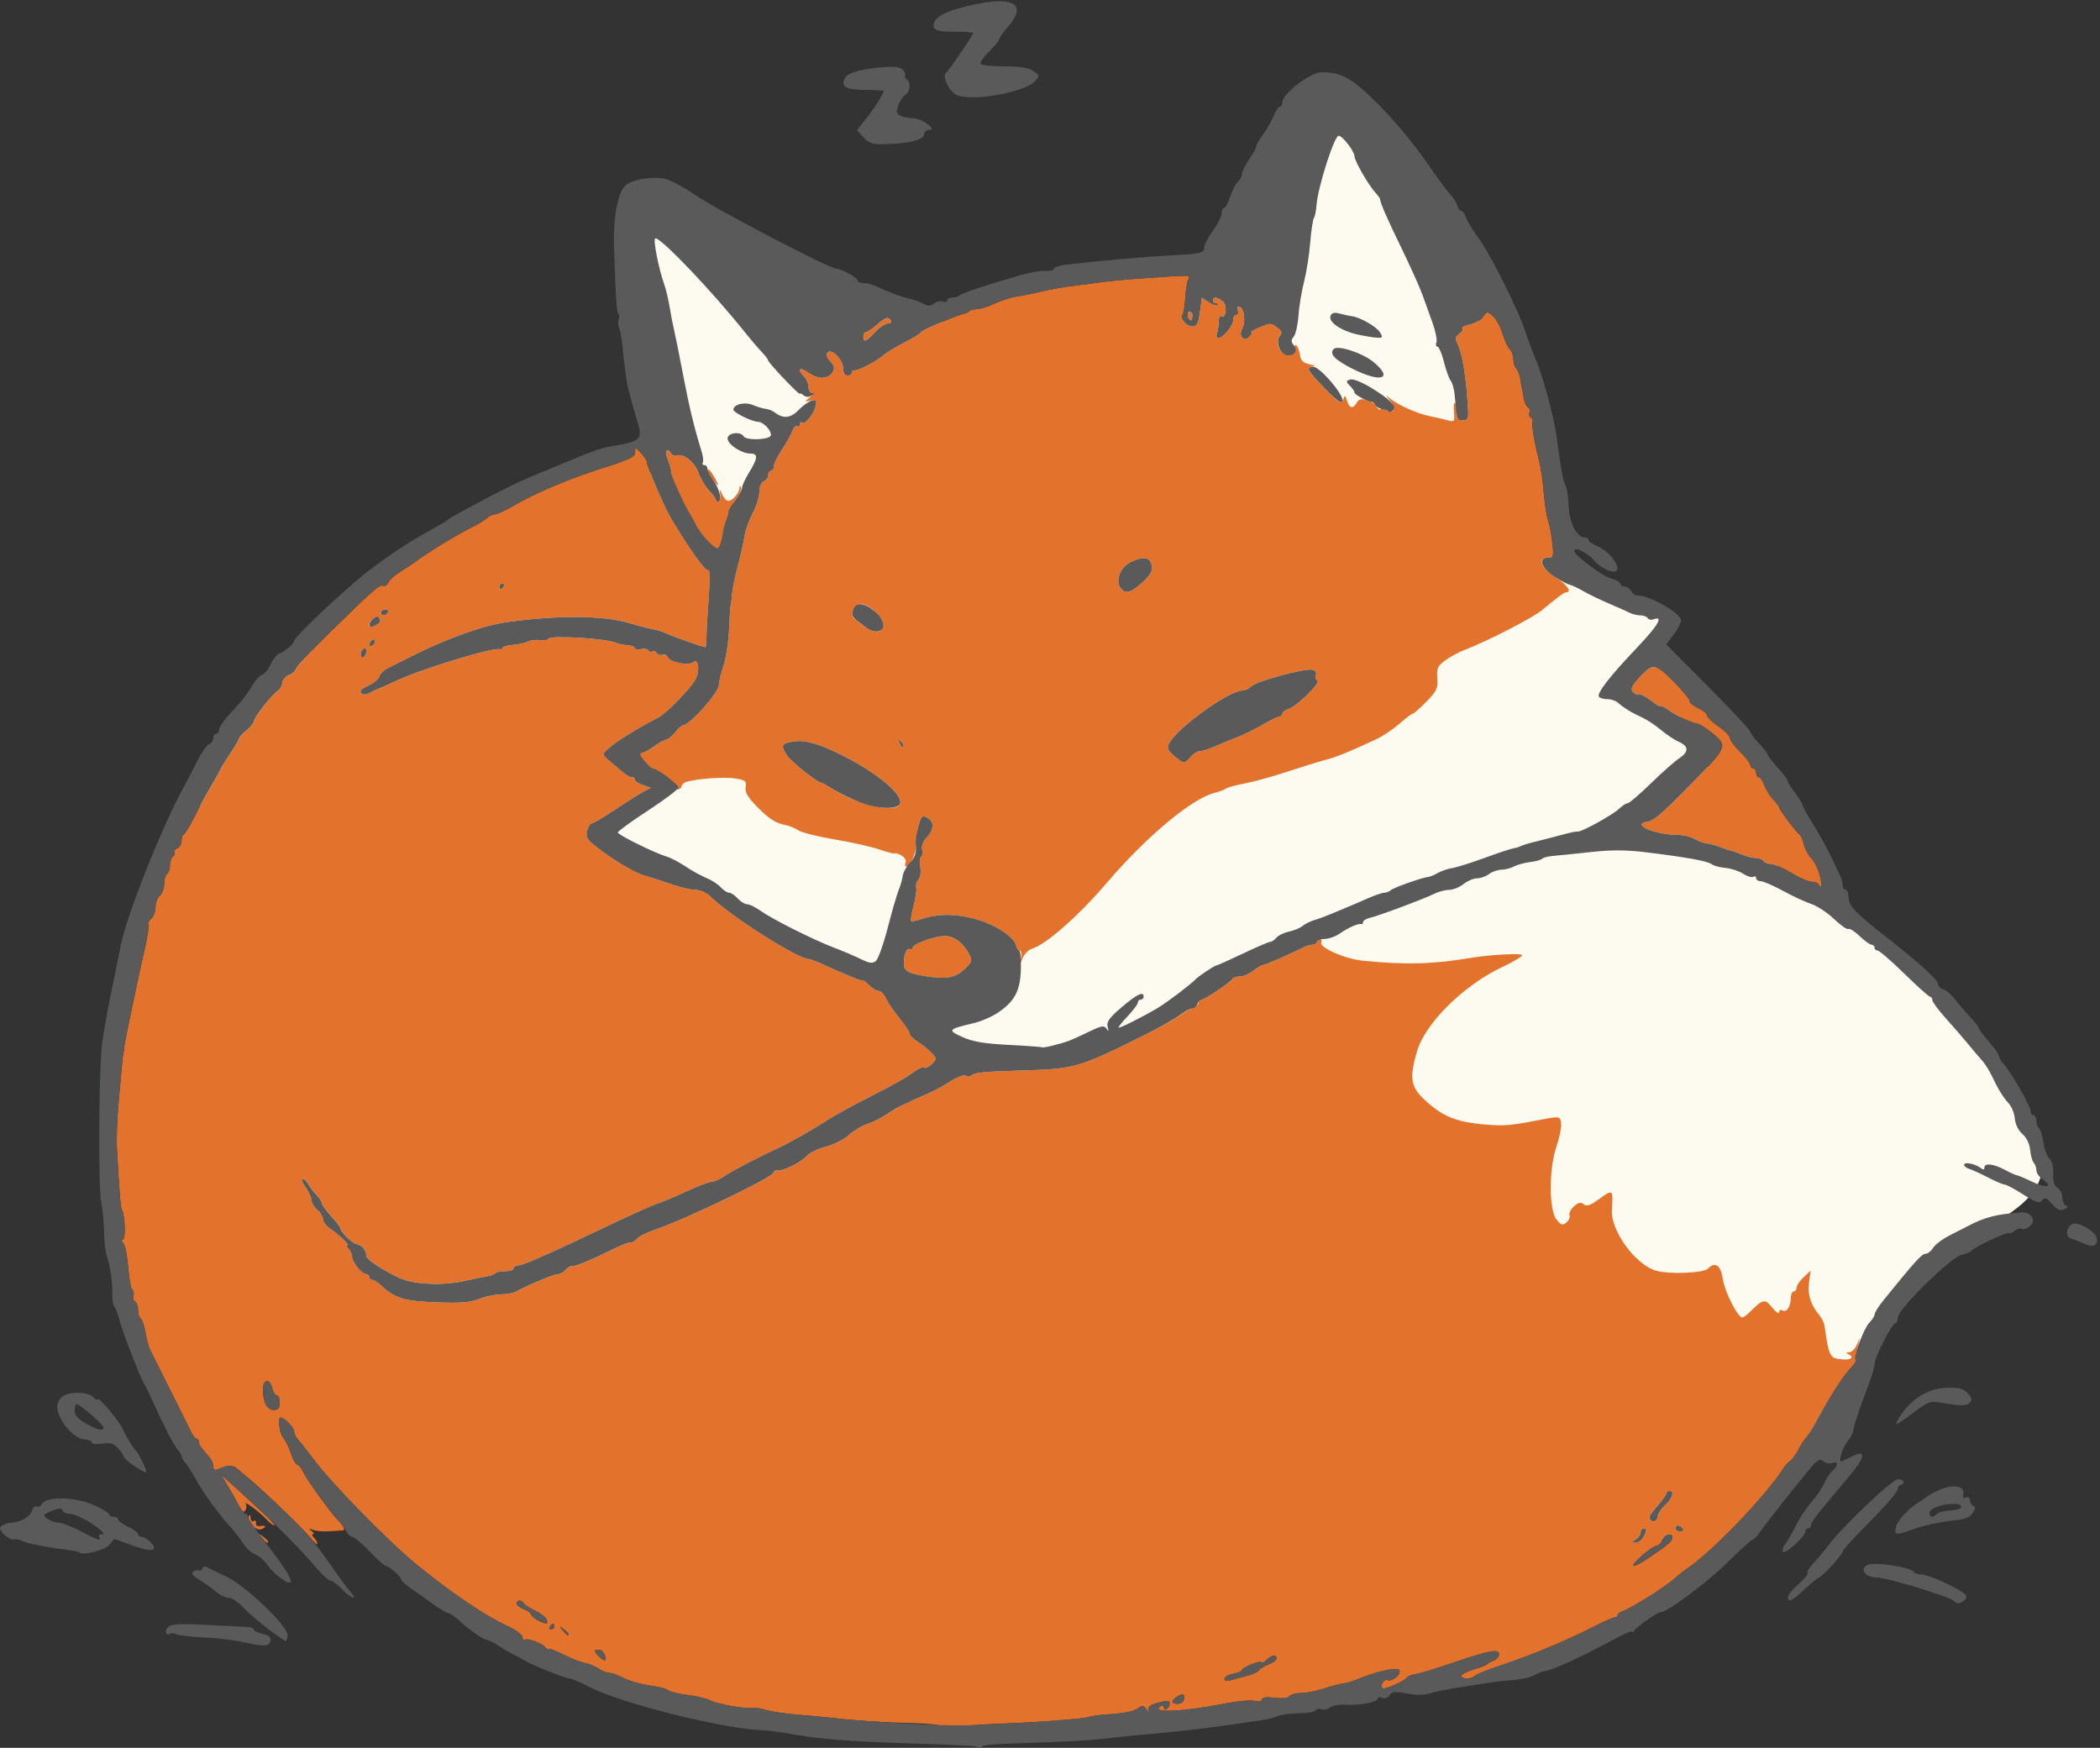
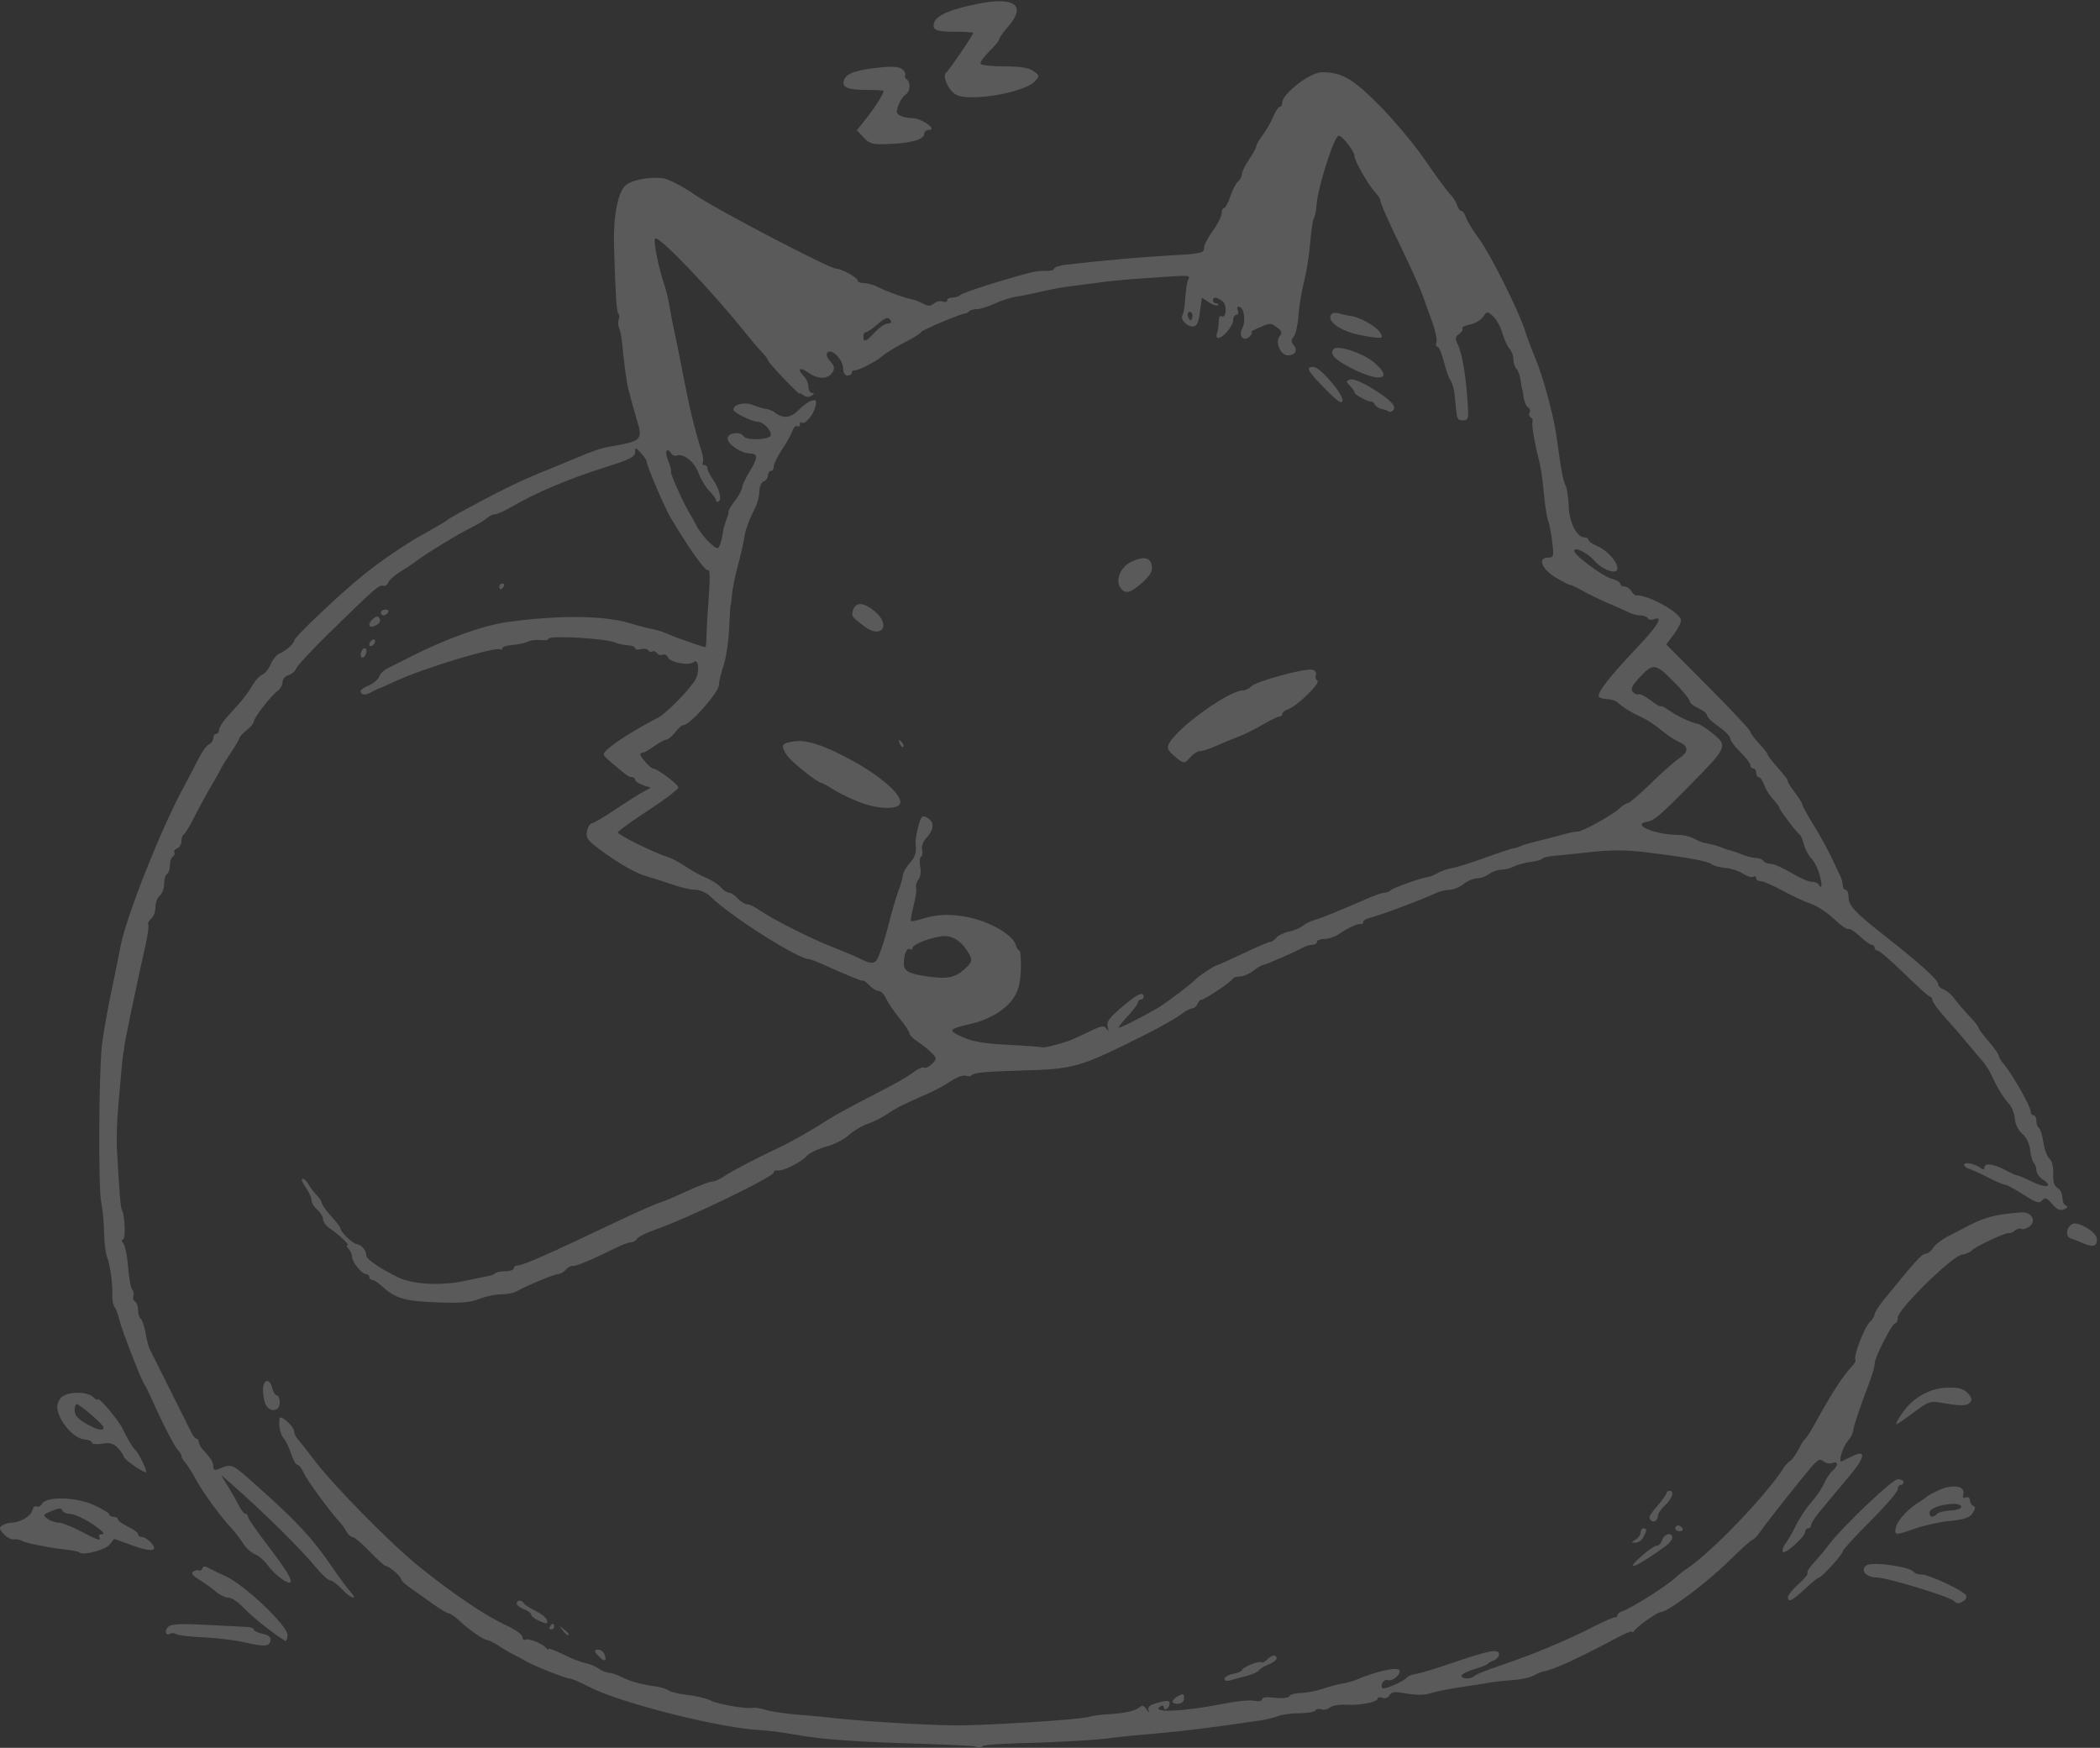
<svg xmlns="http://www.w3.org/2000/svg" xmlns:ns1="http://www.inkscape.org/namespaces/inkscape" xmlns:ns2="http://sodipodi.sourceforge.net/DTD/sodipodi-0.dtd" width="192.307mm" height="160.063mm" viewBox="0 0 192.307 160.063" version="1.1" id="svg1" xml:space="preserve" ns1:version="1.3.2 (091e20ef0f, 2023-11-25, custom)" ns2:docname="Fox-Sleeping2.svg">
  <rect x="0" y="0" width="192.307" height="160.063" fill="#333333" stroke="none" />
  <ns2:namedview id="namedview1" pagecolor="#ffffff" bordercolor="#000000" borderopacity="0.25" ns1:showpageshadow="2" ns1:pageopacity="0.0" ns1:pagecheckerboard="0" ns1:deskcolor="#d1d1d1" ns1:document-units="mm" ns1:zoom="1" ns1:cx="395.5" ns1:cy="242" ns1:window-width="1920" ns1:window-height="1166" ns1:window-x="0" ns1:window-y="18" ns1:window-maximized="1" ns1:current-layer="layer1" />
  <defs id="defs1" />
  <g ns1:label="Layer 1" ns1:groupmode="layer" id="layer1" transform="translate(-10.84,-49.021)">
    <g id="g3" style="display:inline">
-       <path id="path82" style="display:inline;fill:#fdfbef;fill-opacity:1;stroke-width:0.265" d="m 197.648,154.054 c 1.532,5.341 -4.734,6.829 -10.27,10.516 -3.247,2.162 -4.779,6.257 -6.893,10.11 -8.72,15.894 -32.621,23.402 -60.866,23.402 -47.926,0 -91.169,-9.371 -91.169,-50.895 1e-6,-19.503 -4.463,-24.666 13.445,-40.896 11.895,-10.782 18.458,-7.568 29.127,-14.325 3.015,-1.909 -3.292,-16.847 -2.212,-25.811 0.289,-2.397 24.215,13.816 26.758,12.763 6.277,-2.6 18.554,5.977 22.103,1.849 2.155,-2.506 9.422,-22.629 12.27,-23.321 6.116,-1.485 10.111,9.879 11.857,12.36 7.112,10.109 3.662,12.194 11.572,31.1 0.552,1.319 10.016,3.738 10.576,5.04 0.542,1.26 -2.429,2.043 -1.854,3.281 4.28,9.221 9.389,18.965 17.332,24.046 9.517,6.087 7.175,4.137 12.363,11.537 6.974,9.948 4.482,4.439 5.861,9.246 z" ns1:label="path82" ns2:nodetypes="ssssssssssssssssss" />
-       <path style="fill:#e3732c;fill-opacity:1" d="m 96.97,207.078 c -0.115,-0.118 -1.365,-0.239 -2.778,-0.268 -2.373,-0.048 -5.409,-0.251 -7.331,-0.489 -0.437,-0.054 -1.746,-0.175 -2.91,-0.268 -1.164,-0.093 -2.496,-0.288 -2.961,-0.434 -0.464,-0.146 -1,-0.234 -1.191,-0.196 -0.622,0.123 -3.191,-0.324 -3.894,-0.677 -0.377,-0.19 -1.324,-0.417 -2.103,-0.505 -0.779,-0.088 -1.553,-0.271 -1.72,-0.406 -0.166,-0.135 -0.719,-0.305 -1.229,-0.376 -1.322,-0.185 -2.375,-0.482 -3.157,-0.89 -0.374,-0.195 -0.861,-0.355 -1.083,-0.356 -0.222,-8.9e-4 -0.651,-0.175 -0.953,-0.386 -0.302,-0.212 -0.859,-0.441 -1.238,-0.51 -0.379,-0.069 -1.289,-0.426 -2.023,-0.795 -0.734,-0.369 -1.336,-0.586 -1.338,-0.483 -0.002,0.103 -0.092,0.066 -0.198,-0.082 -0.29,-0.403 -1.653,-0.95 -1.934,-0.776 -0.135,0.083 -0.245,-0.026 -0.245,-0.242 0,-0.221 -0.656,-0.693 -1.494,-1.077 -1.901,-0.87 -4.844,-2.855 -7.969,-5.374 -2.641,-2.129 -7.915,-7.495 -9.686,-9.856 -0.601,-0.8 -1.241,-1.613 -1.423,-1.805 -0.182,-0.192 -0.331,-0.499 -0.331,-0.681 0,-0.504 -1.315,-1.668 -1.353,-1.198 -0.063,0.777 0.09,1.448 0.418,1.832 0.186,0.218 0.482,0.843 0.657,1.389 0.175,0.546 0.431,0.992 0.568,0.992 0.137,0 0.394,0.327 0.571,0.728 0.26,0.59 2.565,3.785 3.102,4.299 0.573,0.549 0.772,0.971 0.465,0.986 -0.18,0.009 -0.743,0.044 -1.253,0.079 -0.509,0.035 -1.164,-0.023 -1.455,-0.129 -0.424,-0.154 -0.45,-0.135 -0.132,0.094 0.218,0.157 0.284,0.287 0.146,0.29 -0.138,0.002 -0.108,0.147 0.066,0.322 0.175,0.175 0.318,0.429 0.318,0.566 0,0.136 -0.327,-0.16 -0.728,-0.658 -0.625,-0.778 -3.943,-3.97 -5.446,-5.239 -0.267,-0.225 -0.74,-0.625 -1.051,-0.888 -0.543,-0.46 -0.827,-0.468 -1.838,-0.052 -0.333,0.137 -0.463,0.066 -0.463,-0.253 0,-0.244 -0.149,-0.61 -0.331,-0.813 -0.785,-0.876 -0.992,-1.175 -0.992,-1.434 0,-0.152 -0.089,-0.277 -0.198,-0.278 -0.109,-10e-4 -0.329,-0.269 -0.489,-0.595 -0.297,-0.608 -3.431,-6.883 -3.803,-7.615 -0.114,-0.224 -0.291,-0.908 -0.395,-1.52 -0.103,-0.612 -0.297,-1.18 -0.43,-1.262 -0.133,-0.082 -0.242,-0.433 -0.242,-0.78 0,-0.347 -0.127,-0.709 -0.283,-0.805 -0.155,-0.096 -0.224,-0.327 -0.153,-0.513 0.071,-0.186 0.024,-0.443 -0.104,-0.572 -0.129,-0.129 -0.296,-1.051 -0.372,-2.051 -0.076,-0.999 -0.274,-1.98 -0.439,-2.18 -0.176,-0.212 -0.192,-0.363 -0.04,-0.363 0.261,0 0.19,-2.234 -0.085,-2.679 -0.131,-0.213 -0.238,-1.506 -0.467,-5.655 -0.048,-0.873 0.017,-2.719 0.144,-4.101 0.128,-1.382 0.272,-2.99 0.32,-3.572 0.049,-0.582 0.118,-1.118 0.154,-1.191 0.036,-0.073 0.053,-0.214 0.039,-0.314 -0.027,-0.188 1.204,-6.108 1.933,-9.301 0.227,-0.995 0.355,-1.905 0.283,-2.021 -0.072,-0.116 0.047,-0.358 0.264,-0.538 0.217,-0.18 0.394,-0.655 0.394,-1.056 0,-0.401 0.179,-0.877 0.397,-1.058 0.218,-0.181 0.397,-0.665 0.397,-1.075 0,-0.41 0.119,-0.819 0.265,-0.909 0.146,-0.09 0.265,-0.447 0.265,-0.794 0,-0.347 0.121,-0.705 0.269,-0.796 0.148,-0.091 0.208,-0.265 0.134,-0.385 -0.074,-0.12 0.043,-0.287 0.26,-0.37 0.217,-0.083 0.395,-0.384 0.395,-0.667 0,-0.283 0.094,-0.555 0.208,-0.604 0.114,-0.049 0.537,-0.743 0.939,-1.543 0.402,-0.8 1.082,-2.051 1.511,-2.778 0.429,-0.728 0.864,-1.502 0.967,-1.72 0.103,-0.218 0.52,-0.89 0.927,-1.494 0.407,-0.603 0.74,-1.181 0.74,-1.285 0,-0.103 0.298,-0.422 0.661,-0.708 0.364,-0.286 0.661,-0.643 0.661,-0.794 0,-0.345 1.554,-2.351 2.178,-2.812 0.257,-0.19 0.468,-0.563 0.468,-0.829 0,-0.266 0.238,-0.545 0.528,-0.621 0.29,-0.076 0.608,-0.347 0.706,-0.602 0.098,-0.255 1.465,-1.725 3.037,-3.266 4.115,-4.033 4.578,-4.438 4.934,-4.32 0.176,0.059 0.391,-0.08 0.479,-0.307 0.087,-0.227 0.593,-0.68 1.125,-1.006 0.531,-0.326 1.085,-0.687 1.231,-0.803 0.921,-0.733 3.99,-2.61 5.424,-3.318 0.509,-0.251 1.083,-0.606 1.276,-0.788 0.192,-0.182 0.514,-0.331 0.716,-0.331 0.201,0 0.941,-0.339 1.643,-0.753 2.001,-1.18 5.237,-2.545 8.335,-3.516 2.327,-0.729 2.843,-0.984 2.844,-1.404 0.002,-0.489 0.026,-0.487 0.531,0.055 0.291,0.312 0.53,0.662 0.53,0.777 0.002,0.38 1.593,4.126 2.161,5.088 1.673,2.832 3.223,5.017 3.458,4.872 0.177,-0.109 0.2,0.715 0.07,2.451 -0.108,1.439 -0.202,3.062 -0.21,3.608 -0.008,0.546 -0.049,0.992 -0.092,0.992 -0.209,0 -2.705,-0.873 -3.407,-1.191 -0.438,-0.199 -1.093,-0.409 -1.455,-0.467 -0.362,-0.058 -1.317,-0.305 -2.123,-0.549 -2.337,-0.708 -6.588,-0.737 -11.255,-0.076 -2.156,0.305 -5.493,1.506 -8.712,3.135 -0.873,0.442 -1.856,0.937 -2.183,1.1 -0.328,0.163 -0.661,0.497 -0.74,0.743 -0.079,0.246 -0.496,0.602 -0.926,0.792 -0.43,0.19 -0.781,0.416 -0.781,0.502 0,0.388 0.381,0.464 0.895,0.178 0.308,-0.172 0.62,-0.325 0.693,-0.34 0.073,-0.015 0.847,-0.357 1.72,-0.759 2.56,-1.179 9.198,-3.176 9.512,-2.862 0.08,0.08 0.146,0.036 0.146,-0.097 2.91e-4,-0.133 0.426,-0.273 0.946,-0.31 0.52,-0.037 1.145,-0.172 1.389,-0.299 0.244,-0.127 0.77,-0.194 1.171,-0.149 0.4,0.045 0.728,-0.005 0.728,-0.111 0,-0.348 5.226,-0.05 6.151,0.35 0.254,0.11 0.76,0.217 1.124,0.238 0.364,0.021 0.662,0.141 0.662,0.268 1.03e-4,0.126 0.238,0.167 0.529,0.091 0.291,-0.076 0.597,-0.029 0.68,0.106 0.083,0.134 0.253,0.181 0.379,0.103 0.125,-0.077 0.308,-0.012 0.405,0.146 0.098,0.158 0.334,0.227 0.526,0.153 0.192,-0.073 0.411,0.031 0.488,0.232 0.184,0.48 1.925,0.803 2.363,0.439 0.442,-0.367 0.569,0.827 0.168,1.576 -0.448,0.838 -2.676,3.126 -3.41,3.503 -1.968,1.011 -3.895,2.214 -4.642,2.896 -0.525,0.48 -0.523,0.489 0.397,1.27 1.413,1.201 1.544,1.293 1.841,1.293 0.152,0 0.276,0.109 0.276,0.243 0,0.133 0.327,0.352 0.727,0.485 l 0.727,0.242 -0.661,0.347 c -0.363,0.191 -1.526,0.925 -2.584,1.632 -1.058,0.707 -2.038,1.285 -2.178,1.285 -0.14,0 -0.33,0.3 -0.422,0.666 -0.131,0.522 -0.01,0.794 0.56,1.257 1.603,1.301 3.754,2.604 4.756,2.881 0.582,0.161 1.688,0.515 2.457,0.787 0.769,0.272 1.735,0.495 2.147,0.495 0.428,0 1.018,0.265 1.379,0.62 1.846,1.812 8.022,5.73 9.032,5.73 0.112,0 0.709,0.228 1.326,0.507 2.287,1.034 3.635,1.576 3.635,1.462 0,-0.065 0.238,0.121 0.529,0.412 0.291,0.291 0.689,0.529 0.884,0.529 0.195,0 0.497,0.313 0.671,0.695 0.174,0.382 0.729,1.198 1.233,1.813 0.504,0.615 0.917,1.242 0.917,1.392 0,0.15 0.327,0.48 0.728,0.734 0.4,0.254 0.97,0.709 1.267,1.012 0.522,0.534 0.524,0.567 0.056,1.034 -0.266,0.266 -0.584,0.421 -0.707,0.345 -0.123,-0.076 -0.507,0.068 -0.852,0.321 -0.89,0.651 -1.609,1.057 -4.461,2.519 -1.382,0.709 -2.93,1.56 -3.44,1.891 -1.291,0.84 -3.421,2.06 -4.366,2.501 -2.069,0.964 -4.566,2.267 -5.2,2.712 -0.386,0.271 -0.89,0.493 -1.119,0.493 -0.229,0 -1.282,0.402 -2.34,0.894 -1.058,0.492 -2.222,0.981 -2.585,1.087 -0.364,0.106 -2.15,0.901 -3.969,1.767 -6.127,2.915 -8.409,3.925 -8.871,3.925 -0.214,0 -0.39,0.119 -0.39,0.265 0,0.146 -0.337,0.265 -0.75,0.265 -0.412,0 -0.832,0.082 -0.933,0.183 -0.101,0.101 -0.388,0.218 -0.639,0.26 -0.251,0.042 -1.23,0.243 -2.176,0.447 -2.116,0.455 -4.74,0.323 -6.037,-0.304 -1.65,-0.798 -2.958,-1.682 -2.962,-2.001 -0.007,-0.498 -0.416,-0.997 -0.872,-1.064 -0.41,-0.06 -1.505,-1.131 -1.505,-1.471 0,-0.091 -0.371,-0.571 -0.824,-1.068 -0.453,-0.496 -0.845,-1.042 -0.87,-1.212 -0.025,-0.17 -0.25,-0.514 -0.5,-0.764 -0.25,-0.25 -0.577,-0.684 -0.727,-0.963 -0.15,-0.28 -0.395,-0.509 -0.545,-0.509 -0.15,0 -0.027,0.346 0.274,0.768 0.301,0.423 0.547,0.96 0.547,1.193 0,0.234 0.238,0.629 0.529,0.878 0.291,0.249 0.529,0.638 0.529,0.865 0,0.227 0.255,0.587 0.567,0.801 0.894,0.614 1.914,1.58 1.668,1.58 -0.123,0 -0.081,0.143 0.094,0.318 0.175,0.175 0.321,0.502 0.326,0.728 0.011,0.503 0.895,1.601 1.29,1.601 0.159,0 0.288,0.119 0.288,0.265 0,0.146 0.124,0.265 0.276,0.265 0.152,0 0.539,0.248 0.86,0.552 1.194,1.127 2.084,1.394 5.028,1.505 2.192,0.083 3.101,0.01 3.908,-0.313 0.579,-0.232 1.468,-0.421 1.976,-0.421 0.508,0 1.131,-0.112 1.384,-0.248 1.158,-0.626 3.506,-1.604 3.85,-1.604 0.209,0 0.53,-0.18 0.713,-0.4 0.183,-0.22 0.465,-0.376 0.628,-0.347 0.283,0.051 1.78,-0.576 3.958,-1.658 0.559,-0.278 1.179,-0.505 1.376,-0.505 0.197,0 0.454,-0.15 0.57,-0.333 0.116,-0.183 0.866,-0.557 1.667,-0.831 2.861,-0.979 10.848,-4.837 10.848,-5.239 0,-0.129 0.149,-0.211 0.331,-0.182 0.51,0.081 2.138,-0.718 2.676,-1.312 0.265,-0.293 1.064,-0.682 1.775,-0.864 0.711,-0.182 1.648,-0.656 2.082,-1.053 0.434,-0.397 1.205,-0.859 1.713,-1.026 0.507,-0.167 1.335,-0.585 1.84,-0.927 0.505,-0.342 1.314,-0.797 1.799,-1.011 0.485,-0.214 1.358,-0.6 1.94,-0.859 0.582,-0.259 1.502,-0.763 2.044,-1.121 0.542,-0.358 1.156,-0.585 1.363,-0.505 0.208,0.08 0.451,0.071 0.541,-0.019 0.267,-0.267 1.168,-0.357 4.518,-0.453 4.959,-0.142 5.321,-0.246 11.377,-3.275 1.31,-0.655 2.738,-1.45 3.175,-1.768 0.437,-0.317 1.002,-0.65 1.257,-0.74 0.255,-0.09 0.463,-0.286 0.463,-0.436 0,-0.15 0.113,-0.273 0.251,-0.273 0.312,0 2.759,-1.621 2.88,-1.907 0.049,-0.115 0.346,-0.212 0.661,-0.215 0.315,-0.003 0.871,-0.239 1.235,-0.523 0.364,-0.285 0.758,-0.52 0.876,-0.523 0.216,-0.006 2.827,-1.147 3.684,-1.61 0.253,-0.137 0.64,-0.248 0.86,-0.248 0.22,0 0.4,-0.119 0.4,-0.265 0,-0.146 0.115,-0.265 0.256,-0.265 0.141,0 0.199,0.149 0.129,0.331 -0.176,0.459 2.172,1.493 3.756,1.655 3.897,0.397 6.476,0.334 9.881,-0.242 1.81,-0.306 4.762,-0.466 4.757,-0.258 -0.003,0.129 -0.807,0.611 -1.786,1.073 -3.576,1.684 -7.071,5.135 -7.839,7.742 -0.692,2.348 -0.58,3.2 0.569,4.306 1.798,1.732 3.146,2.247 6.376,2.437 1.245,0.073 1.889,-0.002 4.67,-0.541 1.424,-0.277 1.531,-0.248 1.588,0.431 0.031,0.364 -0.165,1.305 -0.435,2.092 -0.692,2.018 -0.688,5.808 0.008,6.668 0.419,0.518 0.565,0.561 0.91,0.275 0.226,-0.188 0.355,-0.489 0.286,-0.67 -0.069,-0.18 0.114,-0.545 0.408,-0.811 0.404,-0.366 0.62,-0.411 0.89,-0.187 0.274,0.227 0.613,0.107 1.46,-0.516 1.209,-0.889 1.25,-0.852 1.121,1.025 -0.131,1.899 2.17,5.055 4.068,5.579 1.219,0.336 4.314,0.212 4.716,-0.19 0.683,-0.683 1.188,-0.333 1.378,0.956 0.172,1.171 1.359,3.504 1.783,3.505 0.103,2.6e-4 0.401,-0.211 0.661,-0.47 1.244,-1.238 1.39,-1.268 2.07,-0.436 0.349,0.426 0.638,0.619 0.643,0.429 0.005,-0.19 0.142,-0.265 0.304,-0.165 0.367,0.227 0.755,-0.356 0.76,-1.143 0.002,-0.327 0.123,-0.595 0.269,-0.595 0.146,0 0.265,-0.158 0.265,-0.351 0,-0.193 0.288,-0.621 0.64,-0.952 l 0.64,-0.601 -0.147,1.099 c -0.147,1.098 0.147,2.02 0.957,2.997 0.216,0.26 0.422,0.677 0.458,0.926 0.428,2.946 0.465,3.011 1.73,3.111 0.761,0.06 1.025,-0.254 0.419,-0.498 -0.206,-0.083 -0.165,-0.141 0.11,-0.154 0.243,-0.011 0.571,-0.348 0.731,-0.748 0.254,-0.638 0.27,-0.646 0.131,-0.066 -0.087,0.364 -0.178,0.896 -0.201,1.182 -0.024,0.286 -0.126,0.825 -0.345,1.062 -0.855,0.93 -1.942,2.371 -3.553,5.297 -0.32,0.582 -0.669,1.118 -0.775,1.191 -0.106,0.073 -0.387,0.513 -0.626,0.979 -0.239,0.466 -0.583,0.942 -0.765,1.058 -0.182,0.116 -0.45,0.402 -0.595,0.635 -1.533,2.452 -6.606,7.737 -8.865,9.234 -0.329,0.218 -0.791,0.582 -1.026,0.807 -0.773,0.742 -4.045,2.812 -4.859,3.074 -0.255,0.082 -0.463,0.254 -0.463,0.383 0,0.129 -0.089,0.207 -0.198,0.174 -0.109,-0.033 -1.068,0.387 -2.132,0.934 -2.371,1.218 -5.575,2.549 -8.385,3.484 -1.164,0.387 -2.23,0.815 -2.368,0.951 -0.33,0.324 -1.204,0.318 -1.204,-0.007 0,-0.14 0.506,-0.402 1.124,-0.582 0.618,-0.181 1.184,-0.402 1.257,-0.493 0.073,-0.09 0.341,-0.241 0.595,-0.335 0.255,-0.094 0.463,-0.35 0.463,-0.569 0,-0.522 -0.908,-0.349 -4.366,0.834 -1.455,0.498 -2.927,0.942 -3.271,0.987 -0.344,0.045 -0.701,0.186 -0.794,0.313 -0.251,0.344 -2.077,1.145 -2.24,0.982 -0.245,-0.245 0.117,-0.855 0.44,-0.741 0.487,0.17 1.388,-0.623 1.07,-0.942 -0.262,-0.262 -2.183,0.178 -3.804,0.871 -0.364,0.156 -0.959,0.326 -1.323,0.379 -0.364,0.053 -1.189,0.271 -1.833,0.485 -0.644,0.214 -1.56,0.389 -2.035,0.389 -0.475,0 -0.944,0.13 -1.042,0.288 -0.108,0.175 -0.636,0.233 -1.339,0.146 -0.732,-0.09 -1.16,-0.038 -1.16,0.139 0,0.165 -0.301,0.223 -0.728,0.14 -0.4,-0.078 -1.561,0.026 -2.58,0.23 -3.869,0.776 -7.037,0.916 -5.981,0.264 0.161,-0.1 0.293,-0.048 0.293,0.115 0,0.163 0.119,0.222 0.265,0.132 0.146,-0.09 0.265,-0.319 0.265,-0.508 0,-0.271 -0.22,-0.286 -1.032,-0.069 -0.748,0.2 -0.997,0.39 -0.906,0.691 0.087,0.289 0.033,0.27 -0.18,-0.062 -0.231,-0.361 -0.392,-0.406 -0.658,-0.185 -0.409,0.339 -1.364,0.541 -3.044,0.643 -0.655,0.04 -1.369,0.141 -1.587,0.226 -0.462,0.179 -4.382,0.477 -7.805,0.595 -1.31,0.045 -3.096,0.164 -3.969,0.264 -0.873,0.1 -1.682,0.085 -1.797,-0.033 z m 22.302,-2.552 c 0,-0.4 -0.09,-0.434 -0.529,-0.199 -0.291,0.156 -0.529,0.391 -0.529,0.522 0,0.131 0.238,0.221 0.529,0.199 0.321,-0.024 0.529,-0.23 0.529,-0.522 z m 5.793,-2.05 c 0.494,-0.125 0.973,-0.348 1.064,-0.495 0.091,-0.147 0.49,-0.391 0.887,-0.542 0.397,-0.151 0.722,-0.397 0.722,-0.546 0,-0.389 -0.429,-0.334 -0.876,0.113 -0.211,0.211 -0.451,0.317 -0.533,0.236 -0.174,-0.174 -1.766,0.488 -1.766,0.734 0,0.092 -0.357,0.238 -0.794,0.326 -0.437,0.087 -0.794,0.295 -0.794,0.461 0,0.19 0.22,0.235 0.595,0.121 0.327,-0.1 1,-0.283 1.494,-0.409 z m -58.864,-1.948 c -0.092,-0.239 -0.333,-0.435 -0.535,-0.435 -0.477,0 -0.465,0.131 0.06,0.655 0.499,0.499 0.714,0.4 0.476,-0.22 z m -3.285,-1.858 c 0,-0.055 -0.208,-0.263 -0.463,-0.463 -0.42,-0.329 -0.429,-0.32 -0.1,0.1 0.346,0.441 0.563,0.581 0.563,0.363 z m -1.323,-0.694 c 0,-0.146 -0.052,-0.265 -0.117,-0.265 -0.064,0 -0.19,0.119 -0.28,0.265 -0.09,0.146 -0.037,0.265 0.117,0.265 0.154,0 0.28,-0.119 0.28,-0.265 z m -0.69,-0.641 c -0.079,-0.207 -0.547,-0.567 -1.039,-0.801 -0.492,-0.233 -0.966,-0.54 -1.053,-0.682 -0.21,-0.34 -0.657,-0.331 -0.657,0.014 0,0.149 0.298,0.384 0.661,0.523 0.364,0.138 0.661,0.355 0.661,0.482 0,0.215 0.953,0.782 1.381,0.823 0.105,0.01 0.125,-0.151 0.046,-0.359 z m 100.856,-5.608 c 1.894,-1.285 2.211,-1.555 2.22,-1.887 0.013,-0.538 -0.735,-0.377 -0.918,0.198 -0.092,0.291 -0.317,0.529 -0.499,0.529 -0.182,0 -0.799,0.417 -1.371,0.926 -1.223,1.088 -0.892,1.224 0.568,0.234 z m -0.427,-1.936 c 0.343,-0.64 0.344,-0.811 0.009,-0.811 -0.146,0 -0.265,0.173 -0.265,0.384 0,0.211 -0.208,0.505 -0.463,0.653 -0.431,0.251 -0.432,0.27 -0.009,0.278 0.25,0.004 0.577,-0.222 0.728,-0.504 z m 3.581,-0.811 c -0.09,-0.146 -0.276,-0.265 -0.412,-0.265 -0.137,0 -0.249,0.119 -0.249,0.265 0,0.146 0.186,0.265 0.412,0.265 0.227,0 0.339,-0.119 0.249,-0.265 z m -2.249,-1.16 c 0,-0.184 0.298,-0.615 0.661,-0.957 0.671,-0.631 0.879,-1.323 0.397,-1.323 -0.146,0 -0.265,0.089 -0.265,0.198 -3.4e-4,0.109 -0.357,0.615 -0.793,1.124 -0.831,0.971 -0.901,1.128 -0.625,1.404 0.235,0.235 0.625,-0.043 0.625,-0.447 z M 36.458,177.472 c 0,-0.364 -0.117,-0.661 -0.26,-0.661 -0.143,0 -0.334,-0.298 -0.426,-0.661 -0.247,-0.982 -0.871,-0.836 -0.85,0.198 0.023,1.151 0.384,1.786 1.015,1.786 0.378,0 0.52,-0.18 0.52,-0.661 z m 7.937,-68.823 c 0,-0.218 -0.119,-0.323 -0.265,-0.233 -0.146,0.09 -0.265,0.342 -0.265,0.56 0,0.218 0.119,0.323 0.265,0.233 0.146,-0.09 0.265,-0.342 0.265,-0.56 z m 0.794,-0.926 c 0,-0.146 -0.119,-0.191 -0.265,-0.101 -0.146,0.09 -0.265,0.283 -0.265,0.428 0,0.146 0.119,0.191 0.265,0.101 0.146,-0.09 0.265,-0.283 0.265,-0.428 z m 0.232,-1.531 c 0.201,-0.127 0.279,-0.369 0.175,-0.538 -0.144,-0.233 -0.28,-0.232 -0.563,0.003 -0.698,0.579 -0.377,1.02 0.388,0.535 z m 0.958,-1.084 c 0.09,-0.146 -0.022,-0.265 -0.249,-0.265 -0.227,0 -0.412,0.119 -0.412,0.265 0,0.146 0.112,0.265 0.249,0.265 0.137,0 0.323,-0.119 0.412,-0.265 z m 10.583,-2.381 c 0.09,-0.146 0.037,-0.265 -0.117,-0.265 -0.154,0 -0.28,0.119 -0.28,0.265 0,0.146 0.052,0.265 0.117,0.265 0.064,0 0.19,-0.119 0.28,-0.265 z m -22.126,87.114 c -0.329,-0.42 -0.32,-0.429 0.1,-0.1 0.255,0.2 0.463,0.408 0.463,0.463 0,0.218 -0.217,0.078 -0.563,-0.363 z m -0.895,-1.127 c -0.247,-0.273 -0.387,-0.652 -0.31,-0.842 0.088,-0.219 0.146,-0.17 0.159,0.133 0.011,0.263 0.143,0.403 0.292,0.311 0.149,-0.092 0.238,-0.01 0.198,0.183 -0.043,0.206 0.119,0.318 0.39,0.273 0.555,-0.093 0.613,0.096 0.091,0.296 -0.205,0.079 -0.574,-0.08 -0.821,-0.353 z m 1.3,-0.555 c -0.582,-0.644 -2.135,-1.793 -1.892,-1.4 0.089,0.145 0.073,0.409 -0.037,0.586 -0.137,0.221 -0.317,0.092 -0.572,-0.409 -0.205,-0.403 -0.658,-1.209 -1.007,-1.791 l -0.635,-1.058 0.894,0.793 c 0.492,0.436 1.014,0.913 1.162,1.058 0.147,0.146 0.886,0.831 1.642,1.522 0.756,0.691 1.279,1.257 1.162,1.257 -0.117,0 -0.439,-0.251 -0.716,-0.558 z M 95.857,138.456 c -1.812,-0.26 -2.249,-0.494 -2.249,-1.207 0,-0.841 0.272,-1.475 0.557,-1.299 0.13,0.081 0.237,0.033 0.237,-0.105 0,-0.37 1.992,-1.103 2.982,-1.098 0.866,0.005 1.664,0.621 2.257,1.743 0.249,0.47 0.183,0.662 -0.422,1.238 -0.861,0.819 -1.607,0.98 -3.362,0.729 z m 8.47,-1.664 c 0.076,-0.4 0.032,-0.728 -0.1,-0.728 -0.131,0 -0.296,-0.22 -0.367,-0.489 -0.209,-0.797 -1.88,-1.882 -3.678,-2.386 -1.799,-0.505 -3.411,-0.512 -4.895,-0.022 -0.507,0.167 -0.969,0.257 -1.027,0.199 -0.058,-0.058 0.05,-0.695 0.24,-1.415 0.189,-0.721 0.293,-1.463 0.23,-1.65 -0.063,-0.187 0.031,-0.515 0.208,-0.728 0.187,-0.226 0.257,-0.717 0.166,-1.171 -0.086,-0.431 -0.053,-0.847 0.075,-0.926 0.127,-0.079 0.171,-0.373 0.097,-0.654 -0.079,-0.303 0.093,-0.755 0.422,-1.108 0.696,-0.747 0.71,-1.453 0.037,-1.813 -0.459,-0.246 -0.55,-0.16 -0.794,0.747 -0.152,0.563 -0.251,1.329 -0.22,1.702 0.059,0.708 -0.52,2.043 -0.886,2.043 -0.116,0 -0.147,-0.169 -0.067,-0.377 0.083,-0.216 -0.09,-0.502 -0.405,-0.671 -0.302,-0.162 -0.55,-0.237 -0.55,-0.167 0,0.07 -0.625,-0.087 -1.389,-0.349 -0.764,-0.262 -2.63,-0.683 -4.147,-0.936 -1.517,-0.253 -3.009,-0.624 -3.316,-0.825 -0.307,-0.201 -0.792,-0.411 -1.079,-0.465 -1.016,-0.194 -1.593,-0.558 -2.727,-1.719 -0.85,-0.87 -1.118,-1.334 -1.032,-1.785 0.102,-0.533 -0.016,-0.632 -0.926,-0.786 -0.976,-0.165 -3.454,0.005 -4.5,0.309 -0.255,0.074 -0.463,0.298 -0.463,0.498 -0.22,0.196 -0.209,0.204 -0.373,0.197 -0.318,-0.015 -0.28,-0.584 -0.99,-1.071 -0.584,-0.4 -1.117,-0.847 -1.228,-0.847 -0.244,0 -1.254,-0.881 -1.336,-1.251 -0.033,-0.146 0.312,-0.205 0.421,-0.205 0.109,-2.3e-4 0.574,-0.268 1.033,-0.595 0.459,-0.327 0.956,-0.595 1.105,-0.595 0.149,0 0.505,-0.298 0.791,-0.661 0.286,-0.364 0.622,-0.662 0.747,-0.663 0.613,-0.003 3.269,-3.003 3.269,-3.691 0,-0.287 0.189,-1.079 0.42,-1.76 0.231,-0.681 0.461,-2.203 0.511,-3.383 0.05,-1.18 0.113,-2.145 0.14,-2.145 0.027,0 0.079,-0.417 0.117,-0.926 0.037,-0.509 0.277,-1.7 0.532,-2.646 0.255,-0.946 0.516,-2.077 0.58,-2.514 0.121,-0.824 0.396,-1.588 1.031,-2.866 0.205,-0.412 0.372,-1.084 0.372,-1.493 0,-0.417 0.174,-0.811 0.397,-0.896 0.218,-0.084 0.397,-0.335 0.397,-0.557 0,-0.223 0.119,-0.405 0.265,-0.405 0.146,0 0.265,-0.191 0.265,-0.425 0,-0.234 0.346,-0.937 0.768,-1.563 0.422,-0.626 0.848,-1.389 0.945,-1.696 0.097,-0.307 0.288,-0.49 0.423,-0.406 0.135,0.083 0.246,0.006 0.246,-0.173 0,-0.178 0.072,-0.252 0.16,-0.164 0.259,0.259 1.073,-0.673 1.256,-1.436 0.149,-0.623 0.101,-0.688 -0.426,-0.576 -0.579,0.124 -0.581,0.116 -0.08,-0.29 0.282,-0.229 0.372,-0.417 0.198,-0.417 -0.173,0 -0.315,-0.247 -0.315,-0.548 0,-0.301 -0.179,-0.727 -0.397,-0.945 -0.698,-0.698 -0.425,-0.944 0.397,-0.359 0.894,0.637 1.792,0.616 2.21,-0.051 0.215,-0.342 0.163,-0.577 -0.218,-0.998 -0.326,-0.36 -0.409,-0.641 -0.239,-0.811 0.385,-0.385 1.421,0.69 1.421,1.473 0,0.402 0.152,0.651 0.397,0.651 0.218,0 0.397,-0.119 0.397,-0.265 0,-0.146 0.089,-0.24 0.198,-0.209 0.29,0.081 2.03,-0.803 2.61,-1.325 0.274,-0.247 1.183,-0.802 2.02,-1.233 0.837,-0.431 1.521,-0.859 1.521,-0.95 0,-0.153 3.608,-1.68 4.013,-1.698 0.097,-0.004 0.266,-0.097 0.375,-0.206 0.109,-0.109 0.439,-0.198 0.732,-0.198 0.294,0 1.018,-0.227 1.61,-0.505 0.592,-0.278 1.492,-0.567 2.002,-0.642 0.509,-0.075 1.462,-0.265 2.117,-0.422 1.198,-0.287 2.163,-0.451 3.796,-0.646 0.487,-0.058 1.35,-0.174 1.918,-0.259 0.568,-0.084 2.164,-0.233 3.546,-0.33 4.822,-0.338 4.548,-0.346 4.34,0.126 -0.104,0.236 -0.221,0.992 -0.261,1.68 -0.04,0.688 -0.151,1.378 -0.247,1.533 -0.237,0.384 0.358,1.052 0.937,1.052 0.365,0 0.513,-0.297 0.653,-1.314 l 0.181,-1.314 0.646,0.423 c 0.355,0.233 0.722,0.348 0.814,0.255 0.092,-0.092 0.029,-0.168 -0.141,-0.168 -0.17,0 -0.309,-0.119 -0.309,-0.265 0,-0.358 0.337,-0.333 0.871,0.066 0.458,0.342 0.355,1.656 -0.108,1.37 -0.129,-0.08 -0.235,0.15 -0.235,0.511 0,0.36 -0.072,0.844 -0.161,1.074 -0.088,0.23 -0.033,0.419 0.122,0.419 0.442,0 1.362,-1.106 1.362,-1.637 0,-0.264 0.132,-0.479 0.293,-0.479 0.161,0 0.221,-0.189 0.132,-0.419 -0.102,-0.266 -0.04,-0.379 0.17,-0.31 0.435,0.143 0.569,1.36 0.22,2.011 -0.366,0.684 0.209,1.226 0.716,0.676 0.188,-0.204 0.247,-0.375 0.132,-0.381 -0.115,-0.006 0.192,-0.184 0.681,-0.397 1.076,-0.467 1.098,-0.467 1.729,0.011 0.395,0.299 0.436,0.46 0.193,0.753 -0.503,0.606 0.083,1.818 0.827,1.712 0.392,-0.056 0.581,-0.252 0.553,-0.576 -0.061,-0.72 0.378,-0.154 0.482,0.622 0.066,0.488 0.295,0.704 0.882,0.829 0.437,0.093 0.585,0.183 0.331,0.2 -0.729,0.049 -0.567,0.36 1.041,2.008 1.303,1.334 1.528,1.474 1.681,1.039 0.164,-0.466 0.19,-0.459 0.366,0.093 0.224,0.705 0.562,0.764 0.901,0.158 0.148,-0.265 0.416,-0.372 0.677,-0.272 0.238,0.091 0.502,0.161 0.586,0.156 0.085,-0.006 0.318,0.206 0.518,0.47 0.2,0.264 0.368,0.387 0.373,0.273 0.005,-0.114 0.239,-0.084 0.522,0.067 0.742,0.397 0.977,-0.152 0.373,-0.868 -0.482,-0.57 -0.481,-0.573 0.04,-0.16 0.753,0.596 2.487,1.361 3.572,1.577 0.509,0.101 1.238,0.268 1.618,0.371 0.663,0.179 0.689,0.146 0.615,-0.783 -0.103,-1.303 0.252,-0.835 0.268,0.08 0.009,0.537 0.145,0.718 0.541,0.718 0.438,0 0.521,-0.16 0.479,-0.926 -0.158,-2.938 -0.501,-5.109 -0.957,-6.046 -0.249,-0.512 -0.222,-0.68 0.15,-0.952 0.248,-0.182 0.375,-0.407 0.281,-0.501 -0.094,-0.094 0.21,-0.247 0.675,-0.34 0.465,-0.093 1.016,-0.413 1.225,-0.711 0.37,-0.528 0.394,-0.529 0.919,-0.054 0.297,0.268 0.683,0.975 0.858,1.569 0.175,0.595 0.472,1.239 0.659,1.431 0.187,0.192 0.34,0.615 0.34,0.939 0,0.324 0.125,0.715 0.278,0.868 0.153,0.153 0.324,0.623 0.379,1.045 0.055,0.422 0.117,0.767 0.137,0.767 0.02,0 0.082,0.346 0.137,0.77 0.055,0.423 0.241,0.857 0.413,0.963 0.172,0.106 0.235,0.317 0.142,0.469 -0.094,0.152 -0.048,0.352 0.103,0.445 0.15,0.093 0.225,0.25 0.166,0.349 -0.121,0.202 0.181,2.019 0.602,3.62 0.153,0.582 0.346,1.892 0.428,2.91 0.083,1.019 0.255,2.15 0.383,2.514 0.128,0.364 0.305,1.287 0.395,2.051 0.149,1.274 0.117,1.389 -0.376,1.389 -1.007,0 -0.639,1.011 0.652,1.791 1.039,0.628 1.581,1.384 0.992,1.385 -0.175,2.8e-4 -0.805,0.467 -2.206,1.634 -0.873,0.728 -5.057,2.876 -7.121,3.656 -0.509,0.193 -1.292,0.619 -1.74,0.947 -0.705,0.518 -0.803,0.736 -0.731,1.639 0.072,0.914 -0.05,1.177 -0.993,2.139 -0.591,0.603 -1.155,1.099 -1.253,1.102 -0.098,0.003 -0.654,0.422 -1.236,0.932 -0.582,0.51 -1.535,1.147 -2.117,1.416 -2.694,1.244 -3.538,1.586 -4.639,1.881 -0.65,0.174 -2.254,0.671 -3.563,1.105 -1.31,0.434 -3.036,0.91 -3.836,1.057 -0.8,0.147 -1.574,0.36 -1.72,0.472 -0.146,0.112 -0.603,0.285 -1.016,0.384 -2.042,0.489 -6.233,3.971 -9.793,8.137 -2.674,3.129 -5.622,5.733 -6.966,6.152 -0.318,0.099 -0.705,0.502 -0.861,0.895 -0.3,0.761 -0.305,0.827 -0.145,-0.012 z M 93.285,122.554 c 0.142,-0.749 -1.748,-2.423 -4.346,-3.851 -2.617,-1.438 -4.246,-1.972 -5.434,-1.782 -1.123,0.18 -1.2,0.349 -0.585,1.288 0.378,0.577 2.807,2.51 3.154,2.51 0.075,0 0.581,0.28 1.124,0.623 2.398,1.513 5.899,2.21 6.088,1.213 z m 26.588,-4.217 c 0.249,-0.291 0.634,-0.529 0.855,-0.529 0.221,0 0.907,-0.224 1.524,-0.498 0.617,-0.274 1.538,-0.655 2.048,-0.847 0.509,-0.192 1.497,-0.682 2.194,-1.09 0.698,-0.407 1.382,-0.741 1.521,-0.741 0.139,0 0.253,-0.111 0.253,-0.247 0,-0.136 0.236,-0.322 0.524,-0.413 0.797,-0.253 3.02,-2.419 2.691,-2.622 -0.155,-0.096 -0.219,-0.339 -0.142,-0.54 0.082,-0.214 -0.059,-0.404 -0.342,-0.459 -0.712,-0.139 -5.096,1.052 -5.552,1.508 -0.216,0.216 -0.575,0.392 -0.799,0.392 -1.254,0 -5.954,3.371 -6.736,4.832 -0.235,0.439 -0.159,0.634 0.448,1.155 0.886,0.761 0.942,0.765 1.512,0.098 z m -26.496,-1.393 c -0.261,-0.259 -0.292,-0.229 -0.148,0.148 0.099,0.261 0.247,0.408 0.329,0.326 0.081,-0.082 1.68e-4,-0.295 -0.181,-0.474 z m -1.673,-10.679 c 0.092,-0.645 -1.291,-1.951 -2.067,-1.951 -0.526,0 -0.993,0.984 -0.619,1.304 1.67,1.432 2.543,1.642 2.686,0.646 z m 23.729,-3.882 c 0.724,-0.644 0.957,-1.042 0.889,-1.519 -0.115,-0.813 -0.74,-0.94 -1.903,-0.388 -0.992,0.471 -1.488,1.755 -0.935,2.421 0.456,0.55 0.88,0.438 1.949,-0.514 z m 61.938,27.63 c -0.09,-0.146 -0.37,-0.254 -0.622,-0.239 -0.252,0.015 -1.088,-0.35 -1.859,-0.811 -0.77,-0.46 -1.627,-0.837 -1.903,-0.837 -0.276,0 -0.575,-0.119 -0.665,-0.265 -0.09,-0.146 -0.387,-0.265 -0.66,-0.265 -0.273,0 -0.832,-0.137 -1.241,-0.305 -0.41,-0.168 -0.903,-0.337 -1.096,-0.377 -0.193,-0.039 -0.55,-0.158 -0.794,-0.264 -0.243,-0.106 -0.68,-0.243 -0.972,-0.306 -0.291,-0.062 -0.648,-0.139 -0.794,-0.171 -0.146,-0.032 -0.525,-0.201 -0.843,-0.376 -0.318,-0.175 -0.937,-0.318 -1.376,-0.318 -2.161,0 -4.442,-0.978 -2.832,-1.214 0.577,-0.085 1.273,-0.681 3.829,-3.281 3.518,-3.578 3.547,-3.644 2.116,-4.813 -0.527,-0.43 -1.122,-0.815 -1.323,-0.856 -0.695,-0.139 -1.893,-0.699 -2.649,-1.238 -0.418,-0.297 -0.759,-0.467 -0.759,-0.377 0,0.09 -0.412,-0.15 -0.915,-0.534 -0.503,-0.384 -1.009,-0.64 -1.124,-0.57 -0.115,0.07 -0.347,-0.022 -0.515,-0.204 -0.235,-0.255 -0.113,-0.543 0.529,-1.251 1.293,-1.426 1.513,-1.406 3.18,0.278 0.82,0.829 1.491,1.642 1.491,1.808 0,0.165 0.357,0.459 0.794,0.652 0.437,0.193 0.794,0.485 0.794,0.648 0,0.163 0.476,0.626 1.058,1.03 0.582,0.403 1.058,0.89 1.058,1.082 0,0.191 0.417,0.753 0.926,1.248 0.509,0.495 0.926,1.036 0.926,1.203 0,0.167 0.119,0.304 0.265,0.304 0.146,0 0.265,0.179 0.265,0.397 0,0.218 0.107,0.397 0.239,0.397 0.131,0 0.356,0.327 0.5,0.728 0.144,0.4 0.513,0.991 0.82,1.312 0.307,0.321 0.558,0.661 0.558,0.756 0,0.183 1.581,2.272 1.89,2.499 0.101,0.074 0.271,0.478 0.376,0.898 0.105,0.42 0.405,0.976 0.665,1.237 0.261,0.261 0.597,0.921 0.748,1.468 0.272,0.985 0.23,1.438 -0.087,0.926 z M 75.452,98.498 c -0.88,-1.145 -1.481,-1.944 -1.894,-2.871 -0.161,-0.361 -0.544,-1.222 -0.903,-1.936 -0.359,-0.715 -0.44,-1.409 -0.376,-1.473 0.064,-0.064 -0.053,-0.524 -0.261,-1.022 -0.343,-0.821 -0.115,-1.297 0.299,-0.626 0.095,0.153 0.31,0.229 0.479,0.169 0.625,-0.224 1.643,0.578 2.001,1.578 0.2,0.56 0.645,1.302 0.988,1.649 0.343,0.347 0.624,0.741 0.624,0.876 0,0.134 0.108,0.177 0.24,0.096 0.132,-0.081 0.19,-0.416 0.129,-0.743 -0.061,-0.327 -0.034,-0.416 0.06,-0.198 0.407,0.946 0.684,1.091 1.196,0.627 0.27,-0.245 0.501,-0.634 0.512,-0.867 0.013,-0.261 0.071,-0.299 0.152,-0.099 0.072,0.178 -0.167,0.713 -0.531,1.191 -0.364,0.477 -0.449,1.013 -0.463,1.12 -0.014,0.108 -0.236,0.504 -0.306,0.687 -0.07,0.183 -0.099,0.747 -0.208,1.39 -0.11,0.643 -0.463,1.226 -0.622,1.279 -0.945,-0.045 -2.199,-0.026 -1.117,-0.827 z m 0.57,-5.716 c -0.247,-0.376 -0.403,-0.73 -0.347,-0.786 0.056,-0.056 0.31,0.252 0.565,0.684 0.57,0.965 0.4,1.044 -0.218,0.101 z M 89.904,79.841 c 0,-0.218 0.101,-0.397 0.223,-0.397 0.123,0 0.569,-0.298 0.992,-0.661 0.846,-0.728 1.054,-0.791 1.298,-0.397 0.09,0.146 -0.034,0.265 -0.275,0.265 -0.241,0 -0.772,0.357 -1.18,0.794 -0.832,0.89 -1.058,0.975 -1.058,0.397 z m 29.788,-1.684 c -0.114,-0.184 -0.136,-0.407 -0.049,-0.494 0.237,-0.237 0.495,0.111 0.367,0.495 -0.09,0.269 -0.152,0.269 -0.319,-0.001 z" id="path4" ns2:nodetypes="cssssssssssssssscssssssssssssscssscssssssssscssssssssssssssssssssssssssscsssssssssssssscsssssssssscssssssssssssssscssscscsssscssssssssssssscsssssssssssssssssssssssssssssssssccsssssssssssssssssssssscssssssssssssssssssssscssssssscscssssssscsssscssssssssssssssscscssscsssssssssssssssssssssssssssssssssssssssssssssssssssssssccssssssssssssssssssssssssssssssscssssscccsssssssssscsssssssssssssssssssscscsscscscscccssssssssssssssssssssssssssssscssssssssscsssscssscsssscssssssssscsssssscscssssssscssssssssssssssssssssssssssssssssssssssssssssscssscsssssssssssscsssssssccssssssssscsssssscsssssssssssssssssssscsssssssssscsssssscssscscssscscsssssssscsssssccssssssssssssssssssssssscsssssssssccsssssssssssssssssssccsscssssssssscsssssssssscsscsssssssssccss" />
      <path style="fill:#5a5a5a;fill-opacity:1" d="m 100.194,208.973 c -0.064,-0.064 -2.197,-0.178 -4.74,-0.253 -6.27,-0.184 -9.258,-0.397 -11.767,-0.84 -1.164,-0.205 -2.533,-0.388 -3.043,-0.407 -3.628,-0.134 -12.95,-2.469 -15.838,-3.968 -0.813,-0.422 -1.622,-0.767 -1.798,-0.767 -0.352,0 -3.427,-1.224 -4.06,-1.616 -0.218,-0.135 -0.695,-0.393 -1.058,-0.573 -0.364,-0.18 -0.983,-0.544 -1.375,-0.81 -0.393,-0.266 -0.884,-0.508 -1.092,-0.539 -0.395,-0.058 -1.699,-0.982 -2.652,-1.879 -0.305,-0.287 -0.698,-0.543 -0.873,-0.569 -0.175,-0.026 -0.868,-0.445 -1.54,-0.933 -0.672,-0.487 -1.57,-1.124 -1.994,-1.415 -0.424,-0.291 -0.776,-0.629 -0.782,-0.751 -0.012,-0.263 -1.107,-1.212 -1.414,-1.224 -0.117,-0.005 -0.784,-0.604 -1.482,-1.332 -0.698,-0.728 -1.401,-1.323 -1.563,-1.323 -0.162,0 -0.417,-0.229 -0.567,-0.509 -0.15,-0.28 -0.423,-0.667 -0.608,-0.86 -0.82,-0.859 -3.014,-3.858 -3.305,-4.519 -0.176,-0.4 -0.433,-0.728 -0.571,-0.728 -0.137,0 -0.393,-0.446 -0.568,-0.992 -0.175,-0.546 -0.471,-1.171 -0.657,-1.389 -0.328,-0.384 -0.481,-1.055 -0.418,-1.832 0.038,-0.47 1.353,0.694 1.353,1.198 0,0.183 0.149,0.489 0.331,0.681 0.182,0.192 0.822,1.004 1.423,1.805 1.771,2.361 7.045,7.727 9.686,9.856 3.124,2.519 6.068,4.504 7.969,5.374 0.838,0.384 1.494,0.856 1.494,1.077 0,0.216 0.11,0.325 0.245,0.242 0.281,-0.174 1.644,0.373 1.934,0.776 0.107,0.148 0.196,0.186 0.198,0.082 0.002,-0.103 0.604,0.114 1.338,0.483 0.734,0.369 1.644,0.726 2.023,0.795 0.379,0.069 0.936,0.298 1.238,0.51 0.302,0.212 0.731,0.385 0.953,0.386 0.222,9e-4 0.71,0.161 1.083,0.356 0.782,0.408 1.835,0.705 3.157,0.89 0.509,0.071 1.062,0.241 1.229,0.376 0.166,0.135 0.94,0.318 1.72,0.406 0.779,0.088 1.726,0.316 2.103,0.505 0.703,0.354 3.272,0.8 3.894,0.677 0.191,-0.038 0.726,0.05 1.191,0.196 0.464,0.146 1.796,0.341 2.961,0.434 1.164,0.093 2.474,0.214 2.91,0.268 2.361,0.292 8.217,0.661 11.245,0.708 2.661,0.041 11.796,-0.529 12.435,-0.776 0.218,-0.084 0.933,-0.186 1.587,-0.226 1.681,-0.102 2.636,-0.304 3.044,-0.643 0.267,-0.221 0.427,-0.176 0.658,0.185 0.213,0.332 0.268,0.351 0.18,0.062 -0.091,-0.301 0.158,-0.491 0.906,-0.691 0.812,-0.217 1.032,-0.202 1.032,0.069 0,0.189 -0.119,0.418 -0.265,0.508 -0.146,0.09 -0.265,0.03 -0.265,-0.132 0,-0.163 -0.132,-0.214 -0.293,-0.115 -1.055,0.652 2.112,0.513 5.981,-0.264 1.019,-0.204 2.18,-0.308 2.58,-0.23 0.426,0.083 0.728,0.025 0.728,-0.14 0,-0.178 0.428,-0.229 1.16,-0.139 0.703,0.086 1.231,0.028 1.339,-0.146 0.098,-0.159 0.567,-0.288 1.042,-0.288 0.475,0 1.391,-0.175 2.035,-0.389 0.644,-0.214 1.469,-0.432 1.833,-0.485 0.364,-0.053 0.959,-0.223 1.323,-0.379 1.62,-0.693 3.541,-1.133 3.804,-0.871 0.319,0.319 -0.583,1.112 -1.07,0.942 -0.323,-0.113 -0.685,0.497 -0.44,0.741 0.163,0.163 1.989,-0.638 2.24,-0.982 0.093,-0.127 0.45,-0.268 0.794,-0.313 0.344,-0.045 1.816,-0.489 3.271,-0.987 3.458,-1.183 4.366,-1.357 4.366,-0.834 0,0.219 -0.208,0.475 -0.463,0.569 -0.255,0.094 -0.523,0.245 -0.595,0.335 -0.073,0.09 -0.638,0.312 -1.257,0.493 -0.618,0.181 -1.124,0.443 -1.124,0.582 0,0.326 0.874,0.331 1.204,0.007 0.138,-0.136 1.204,-0.564 2.368,-0.951 2.811,-0.935 6.014,-2.266 8.385,-3.484 1.063,-0.546 2.023,-0.966 2.132,-0.934 0.109,0.033 0.198,-0.046 0.198,-0.174 0,-0.129 0.208,-0.301 0.463,-0.383 0.814,-0.262 4.086,-2.332 4.859,-3.074 0.235,-0.226 0.697,-0.589 1.026,-0.807 2.259,-1.498 7.332,-6.782 8.865,-9.234 0.146,-0.233 0.413,-0.518 0.595,-0.635 0.182,-0.116 0.526,-0.593 0.765,-1.058 0.239,-0.466 0.52,-0.906 0.626,-0.979 0.106,-0.073 0.454,-0.609 0.775,-1.191 1.653,-3.003 2.626,-4.515 3.501,-5.442 0.243,-0.257 0.385,-0.523 0.316,-0.592 -0.226,-0.226 0.778,-2.909 1.273,-3.404 0.266,-0.266 0.484,-0.611 0.484,-0.766 0,-0.155 0.355,-0.721 0.788,-1.257 2.857,-3.533 3.532,-4.282 3.863,-4.282 0.204,0 0.522,-0.245 0.705,-0.544 0.183,-0.299 0.869,-0.816 1.524,-1.147 0.655,-0.331 1.429,-0.727 1.72,-0.88 1.522,-0.798 2.586,-1.065 4.866,-1.222 0.908,-0.062 1.384,0.791 0.718,1.287 -0.276,0.205 -0.609,0.307 -0.739,0.226 -0.13,-0.081 -0.398,-0.013 -0.595,0.15 -0.197,0.163 -0.459,0.269 -0.584,0.234 -0.278,-0.077 -3.207,1.318 -3.39,1.614 -0.073,0.118 -0.48,0.283 -0.904,0.368 -0.96,0.192 -5.853,5.002 -5.853,5.754 0,0.281 -0.099,0.51 -0.22,0.51 -0.296,0 -1.896,3.128 -1.896,3.706 0,0.251 -0.221,1.038 -0.492,1.749 -0.881,2.315 -1.423,3.929 -1.475,4.391 -0.028,0.249 -0.243,0.666 -0.477,0.926 -0.477,0.529 -0.939,2.058 -0.571,1.888 0.13,-0.06 0.564,-0.273 0.965,-0.474 1.342,-0.673 1.181,0.142 -0.388,1.962 -0.333,0.386 -0.865,1.022 -1.184,1.413 -0.318,0.391 -0.943,1.144 -1.389,1.673 -0.446,0.529 -0.81,1.094 -0.81,1.257 0,0.163 -0.119,0.296 -0.265,0.296 -0.146,0 -0.265,0.135 -0.265,0.299 0,0.468 -1.946,2.196 -2.066,1.836 -0.058,-0.173 0.061,-0.515 0.264,-0.762 0.203,-0.246 0.628,-0.983 0.946,-1.638 0.317,-0.655 0.948,-1.607 1.402,-2.117 0.454,-0.509 0.986,-1.293 1.183,-1.741 0.197,-0.448 0.543,-0.969 0.77,-1.157 0.541,-0.449 0.529,-0.908 -0.018,-0.698 -0.237,0.091 -0.605,0.021 -0.818,-0.156 -0.317,-0.263 -0.515,-0.171 -1.091,0.503 -1.113,1.304 -4.091,5.067 -4.672,5.906 -0.291,0.419 -0.621,0.767 -0.733,0.773 -0.112,0.006 -1.124,0.918 -2.249,2.027 -1.951,1.925 -5.528,4.597 -6.152,4.597 -0.311,0 -2.108,1.266 -2.438,1.718 -0.107,0.146 -0.196,0.183 -0.198,0.082 -0.002,-0.101 -0.629,0.151 -1.393,0.56 -3.468,1.858 -5.923,2.983 -6.681,3.061 -0.146,0.015 -0.551,0.185 -0.901,0.377 -0.35,0.193 -1.243,0.388 -1.984,0.435 -0.741,0.047 -1.645,0.143 -2.009,0.213 -0.364,0.071 -1.554,0.259 -2.646,0.418 -1.091,0.159 -2.364,0.413 -2.828,0.564 -0.551,0.179 -1.309,0.19 -2.189,0.03 -1.107,-0.201 -1.386,-0.173 -1.571,0.158 -0.132,0.235 -0.404,0.334 -0.655,0.238 -0.236,-0.091 -0.43,-0.064 -0.43,0.058 0,0.331 -1.56,0.642 -2.854,0.569 -0.624,-0.035 -1.307,0.079 -1.518,0.255 -0.211,0.175 -0.56,0.251 -0.776,0.168 -0.215,-0.083 -0.462,-0.036 -0.548,0.103 -0.086,0.139 -0.737,0.253 -1.446,0.253 -0.71,0 -1.603,0.119 -1.984,0.264 -0.382,0.145 -1.074,0.32 -1.539,0.388 -4.582,0.673 -7.128,0.99 -9.708,1.211 -1.673,0.143 -3.459,0.321 -3.969,0.396 -1.33,0.196 -4.937,0.404 -8.536,0.493 -1.712,0.043 -3.19,0.155 -3.285,0.25 -0.2,0.2 -0.475,0.224 -0.642,0.056 z m 18.02,-4.124 c 0,-0.131 0.238,-0.366 0.529,-0.522 0.439,-0.235 0.529,-0.201 0.529,0.199 0,0.292 -0.208,0.498 -0.529,0.522 -0.291,0.022 -0.529,-0.068 -0.529,-0.199 z m 4.763,-2.085 c 0,-0.166 0.357,-0.373 0.794,-0.461 0.437,-0.087 0.794,-0.234 0.794,-0.326 0,-0.246 1.593,-0.908 1.766,-0.734 0.082,0.082 0.322,-0.024 0.533,-0.236 0.447,-0.447 0.876,-0.502 0.876,-0.113 0,0.149 -0.325,0.395 -0.722,0.546 -0.397,0.151 -0.797,0.395 -0.887,0.542 -0.091,0.147 -0.569,0.37 -1.064,0.495 -0.494,0.125 -1.167,0.309 -1.494,0.409 -0.375,0.114 -0.595,0.069 -0.595,-0.121 z m -57.251,-2.015 c -0.524,-0.524 -0.536,-0.655 -0.06,-0.655 0.203,0 0.444,0.196 0.535,0.435 0.238,0.62 0.024,0.72 -0.476,0.22 z m -32.575,-1.342 c -0.873,-0.197 -2.543,-0.397 -3.71,-0.445 -1.168,-0.048 -2.269,-0.177 -2.447,-0.287 -0.178,-0.11 -0.435,-0.132 -0.571,-0.048 -0.428,0.264 -0.56,-0.311 -0.149,-0.651 0.289,-0.24 1.213,-0.28 3.503,-0.154 1.711,0.095 3.378,0.181 3.706,0.191 0.327,0.011 0.595,0.116 0.595,0.235 0,0.119 0.364,0.295 0.808,0.393 0.558,0.123 0.783,0.312 0.725,0.613 -0.108,0.563 -0.525,0.589 -2.459,0.152 z m 2.215,-1.235 c -0.819,-0.617 -1.849,-1.509 -2.289,-1.982 -0.44,-0.473 -1.032,-0.86 -1.315,-0.86 -0.283,0 -0.796,-0.244 -1.139,-0.541 -0.343,-0.298 -1.027,-0.79 -1.519,-1.094 -0.643,-0.397 -0.799,-0.613 -0.554,-0.764 0.188,-0.116 0.426,-0.159 0.53,-0.095 0.104,0.064 0.234,-0.019 0.289,-0.186 0.074,-0.221 0.24,-0.225 0.618,-0.015 0.284,0.158 0.948,0.478 1.474,0.711 1.761,0.779 5.779,4.601 5.716,5.437 -0.021,0.283 -0.103,0.514 -0.181,0.513 -0.078,-0.002 -0.812,-0.508 -1.631,-1.124 z m 26.988,0.135 c -0.329,-0.42 -0.32,-0.429 0.1,-0.1 0.441,0.346 0.581,0.563 0.363,0.563 -0.055,0 -0.263,-0.208 -0.463,-0.463 z m -1.157,-0.331 c 0.09,-0.146 0.216,-0.265 0.28,-0.265 0.064,0 0.117,0.119 0.117,0.265 0,0.146 -0.126,0.265 -0.28,0.265 -0.154,0 -0.207,-0.119 -0.117,-0.265 z m -1.124,-0.588 c -0.327,-0.158 -0.595,-0.391 -0.595,-0.518 0,-0.127 -0.298,-0.344 -0.661,-0.482 -0.364,-0.138 -0.661,-0.373 -0.661,-0.523 0,-0.344 0.447,-0.353 0.657,-0.014 0.088,0.142 0.562,0.448 1.053,0.682 0.492,0.233 0.959,0.594 1.039,0.801 0.168,0.438 -0.01,0.45 -0.831,0.053 z m 129.699,-1.757 c -0.463,-0.42 -6.169,-2.153 -7.09,-2.153 -0.971,0 -1.537,-0.691 -0.91,-1.111 0.544,-0.363 4.031,0.132 4.33,0.616 0.078,0.127 0.405,0.23 0.726,0.23 0.665,0 3.766,1.449 4.037,1.887 0.098,0.159 0.015,0.393 -0.186,0.52 -0.461,0.292 -0.596,0.294 -0.907,0.011 z m -15.2,-0.36 c 0,-0.178 0.437,-0.713 0.972,-1.189 0.535,-0.476 0.904,-0.933 0.82,-1.017 -0.084,-0.084 0.164,-0.488 0.549,-0.899 0.386,-0.411 0.999,-1.143 1.363,-1.628 1.289,-1.716 5.85,-6.056 6.365,-6.056 0.283,0 0.514,0.119 0.514,0.265 0,0.146 -0.119,0.265 -0.265,0.265 -0.146,0 -0.265,0.18 -0.265,0.4 0,0.22 -1.131,1.531 -2.514,2.914 -1.382,1.382 -2.514,2.621 -2.514,2.753 0,0.272 -1.93,2.4 -2.176,2.4 -0.088,0 -0.672,0.476 -1.296,1.058 -1.184,1.104 -1.555,1.279 -1.555,0.734 z M 42.147,194.537 c -0.418,-0.437 -0.902,-0.794 -1.076,-0.794 -0.174,0 -0.733,-0.506 -1.243,-1.124 -1.459,-1.769 -4.831,-5.103 -7.714,-7.626 l -1.037,-0.907 0.646,1.058 c 0.355,0.582 0.812,1.386 1.015,1.786 0.203,0.4 0.468,0.728 0.589,0.728 0.121,0 0.22,0.116 0.22,0.257 0,0.141 0.758,1.25 1.684,2.465 1.807,2.368 2.405,3.332 2.197,3.54 -0.219,0.219 -1.48,-0.728 -2.067,-1.552 -0.304,-0.427 -0.831,-0.883 -1.17,-1.012 -0.339,-0.129 -0.822,-0.567 -1.073,-0.974 -0.251,-0.407 -0.733,-1.037 -1.072,-1.401 -1.064,-1.143 -2.607,-3.26 -3.278,-4.498 -0.355,-0.655 -0.795,-1.348 -0.977,-1.54 -0.182,-0.192 -0.331,-0.452 -0.331,-0.576 0,-0.125 -0.153,-0.384 -0.34,-0.576 -0.318,-0.327 -1.485,-2.605 -2.416,-4.715 -0.225,-0.509 -0.522,-1.105 -0.661,-1.323 -0.37,-0.582 -2.085,-5.029 -2.296,-5.953 -0.1,-0.437 -0.287,-0.929 -0.416,-1.093 -0.129,-0.165 -0.221,-0.641 -0.204,-1.058 0.043,-1.058 -0.191,-2.75 -0.49,-3.537 -0.138,-0.364 -0.258,-1.376 -0.266,-2.249 -0.008,-0.873 -0.128,-2.123 -0.267,-2.778 -0.258,-1.215 -0.222,-11.283 0.05,-14.155 0.083,-0.873 0.461,-3.076 0.84,-4.895 0.379,-1.819 0.779,-3.784 0.888,-4.366 0.507,-2.71 3.796,-10.98 5.842,-14.684 0.281,-0.509 0.816,-1.54 1.189,-2.29 0.373,-0.75 0.853,-1.431 1.067,-1.513 0.214,-0.082 0.389,-0.332 0.389,-0.554 0,-0.223 0.119,-0.405 0.265,-0.405 0.146,0 0.265,-0.161 0.265,-0.358 0,-0.197 0.308,-0.703 0.685,-1.124 0.377,-0.421 0.95,-1.064 1.275,-1.428 0.325,-0.364 0.816,-1.049 1.092,-1.522 0.276,-0.473 0.685,-0.918 0.908,-0.989 0.223,-0.071 0.569,-0.497 0.768,-0.946 0.199,-0.449 0.551,-0.89 0.782,-0.978 0.563,-0.216 1.37,-0.92 1.37,-1.196 0,-0.307 4.259,-4.342 6.35,-6.017 1.665,-1.334 3.755,-2.757 5.454,-3.713 0.453,-0.255 1.108,-0.624 1.455,-0.82 0.347,-0.196 0.691,-0.415 0.764,-0.488 0.073,-0.073 0.549,-0.359 1.058,-0.636 3.643,-1.983 5.461,-2.881 7.54,-3.725 1.31,-0.531 2.738,-1.119 3.175,-1.306 1.408,-0.602 2.366,-0.932 3.043,-1.046 3.018,-0.512 3.11,-0.603 2.531,-2.501 -0.207,-0.681 -0.465,-1.595 -0.573,-2.031 -0.108,-0.437 -0.214,-0.853 -0.237,-0.926 -0.099,-0.315 -0.404,-2.612 -0.492,-3.704 -0.053,-0.655 -0.185,-1.399 -0.294,-1.654 -0.109,-0.255 -0.134,-0.63 -0.056,-0.834 0.078,-0.204 0.066,-0.448 -0.028,-0.542 -0.17,-0.17 -0.254,-1.476 -0.4,-6.175 -0.081,-2.625 0.329,-4.843 1.023,-5.537 0.524,-0.524 2.314,-0.865 3.517,-0.669 0.502,0.082 1.817,0.772 2.922,1.535 1.905,1.315 12.273,6.733 12.884,6.733 0.477,0 1.957,0.815 1.957,1.078 0,0.135 0.268,0.246 0.595,0.247 0.327,8.97e-4 0.911,0.166 1.297,0.368 0.748,0.39 2.484,1.014 3.123,1.122 0.212,0.036 0.654,0.209 0.983,0.385 0.471,0.252 0.683,0.249 1,-0.014 0.221,-0.184 0.583,-0.265 0.803,-0.18 0.22,0.084 0.4,0.038 0.4,-0.103 0,-0.141 0.214,-0.256 0.476,-0.256 0.262,0 0.589,-0.105 0.728,-0.234 0.138,-0.129 1.442,-0.597 2.897,-1.04 3.451,-1.051 4.088,-1.202 4.961,-1.17 0.4,0.015 0.728,-0.077 0.728,-0.203 0,-0.126 0.506,-0.291 1.124,-0.365 2.899,-0.349 6.932,-0.709 9.449,-0.845 2.988,-0.161 3.185,-0.21 3.185,-0.79 0,-0.211 0.357,-0.877 0.794,-1.479 0.437,-0.603 0.794,-1.316 0.794,-1.585 0,-0.269 0.1,-0.489 0.222,-0.489 0.122,0 0.38,-0.478 0.573,-1.062 0.193,-0.584 0.509,-1.194 0.704,-1.355 0.194,-0.161 0.353,-0.464 0.353,-0.672 0,-0.208 0.298,-0.817 0.661,-1.352 0.364,-0.535 0.661,-1.083 0.661,-1.218 0,-0.134 0.275,-0.613 0.612,-1.063 0.336,-0.45 0.768,-1.206 0.958,-1.679 0.191,-0.473 0.451,-0.86 0.579,-0.86 0.128,0 0.232,-0.179 0.232,-0.397 0,-0.812 2.564,-2.779 3.62,-2.777 1.844,0.004 2.783,0.542 5.237,3 1.33,1.332 3.237,3.613 4.236,5.069 1,1.455 2.025,2.85 2.279,3.1 0.254,0.25 0.538,0.696 0.632,0.992 0.094,0.296 0.274,0.538 0.4,0.538 0.126,0 0.313,0.266 0.417,0.591 0.103,0.325 0.639,1.202 1.19,1.948 1.054,1.427 3.662,6.64 4.223,8.441 0.181,0.582 0.611,1.73 0.956,2.551 0.345,0.821 0.879,2.488 1.188,3.704 0.569,2.242 0.609,2.445 0.864,4.328 0.299,2.211 0.492,3.189 0.713,3.61 0.125,0.239 0.248,1.073 0.272,1.852 0.046,1.492 0.739,2.873 1.441,2.873 0.208,0 0.379,0.105 0.379,0.232 0,0.128 0.361,0.382 0.803,0.565 0.881,0.365 1.843,1.433 1.843,2.045 0,0.62 -1.348,0.165 -2.117,-0.714 -0.642,-0.735 -1.866,-1.326 -1.839,-0.889 0.025,0.411 2.599,2.325 3.408,2.535 0.447,0.116 0.812,0.326 0.812,0.467 0,0.141 0.173,0.257 0.384,0.257 0.211,0 0.49,0.189 0.619,0.421 0.129,0.231 0.344,0.41 0.476,0.398 1.03,-0.096 4.077,1.6 4.077,2.268 0,0.239 -0.305,0.834 -0.677,1.322 l -0.677,0.888 3.852,3.874 c 2.119,2.131 3.852,3.981 3.852,4.113 0,0.131 0.357,0.619 0.793,1.084 0.436,0.465 0.793,0.917 0.794,1.005 6.7e-4,0.088 0.302,0.505 0.67,0.926 0.994,1.138 1.183,1.389 1.183,1.566 0,0.089 0.298,0.551 0.661,1.028 0.364,0.477 0.661,0.962 0.661,1.078 0,0.116 0.451,0.938 1.003,1.827 0.552,0.889 1.285,2.211 1.629,2.939 0.345,0.728 0.727,1.53 0.849,1.782 0.123,0.253 0.223,0.64 0.223,0.86 0,0.22 0.119,0.4 0.265,0.4 0.146,0 0.265,0.307 0.265,0.682 0,0.745 0.592,1.388 3.062,3.328 3.485,2.737 5.14,4.226 5.14,4.625 0,0.179 0.224,0.397 0.498,0.484 0.274,0.087 0.72,0.465 0.992,0.84 0.272,0.375 0.881,1.088 1.354,1.584 0.473,0.497 0.862,0.99 0.865,1.097 0.003,0.106 0.42,0.669 0.926,1.249 0.507,0.58 0.921,1.168 0.921,1.306 0,0.138 0.217,0.496 0.482,0.797 0.705,0.8 2.429,3.83 2.429,4.269 0,0.208 0.119,0.378 0.265,0.378 0.146,0 0.265,0.231 0.265,0.514 0,0.282 0.105,0.579 0.234,0.658 0.129,0.08 0.313,0.672 0.41,1.317 0.097,0.645 0.347,1.314 0.557,1.488 0.231,0.192 0.365,0.732 0.339,1.375 -0.029,0.745 0.089,1.132 0.4,1.306 0.243,0.136 0.441,0.529 0.441,0.873 0,0.344 0.149,0.682 0.331,0.75 0.216,0.081 0.156,0.195 -0.174,0.331 -0.375,0.154 -0.659,0.029 -1.102,-0.487 -0.498,-0.579 -0.648,-0.633 -0.904,-0.325 -0.256,0.309 -0.54,0.22 -1.73,-0.541 -0.783,-0.501 -1.548,-0.91 -1.7,-0.91 -0.152,0 -0.843,-0.293 -1.534,-0.652 -0.691,-0.358 -1.465,-0.712 -1.72,-0.785 -0.255,-0.074 -0.463,-0.245 -0.463,-0.382 0,-0.286 1.032,-0.081 1.521,0.302 0.222,0.174 0.331,0.161 0.331,-0.038 0,-0.445 0.819,-0.358 1.856,0.197 0.507,0.272 1.016,0.501 1.13,0.51 0.114,0.009 0.746,0.276 1.403,0.594 1.271,0.615 1.969,0.468 0.969,-0.205 -0.327,-0.22 -0.595,-0.6 -0.595,-0.844 0,-0.244 -0.109,-0.557 -0.242,-0.695 -0.133,-0.138 -0.282,-0.668 -0.331,-1.177 -0.054,-0.562 -0.333,-1.137 -0.71,-1.464 -0.367,-0.318 -0.649,-0.887 -0.689,-1.391 -0.037,-0.469 -0.282,-1.091 -0.546,-1.382 -0.543,-0.6 -0.989,-1.327 -1.583,-2.582 -0.226,-0.476 -0.616,-1.09 -0.867,-1.363 -0.251,-0.273 -0.814,-0.936 -1.251,-1.474 -0.437,-0.537 -1.359,-1.602 -2.051,-2.367 -0.691,-0.764 -1.257,-1.527 -1.257,-1.695 0,-0.168 -0.09,-0.305 -0.2,-0.305 -0.11,0 -1.174,-0.953 -2.365,-2.117 -1.191,-1.164 -2.292,-2.117 -2.446,-2.117 -0.154,0 -0.281,-0.119 -0.281,-0.265 0,-0.146 -0.12,-0.265 -0.267,-0.265 -0.147,0 -0.638,-0.355 -1.092,-0.789 -0.454,-0.434 -0.921,-0.729 -1.039,-0.656 -0.118,0.073 -0.713,-0.342 -1.322,-0.922 -0.609,-0.58 -1.54,-1.194 -2.067,-1.366 -0.528,-0.171 -1.692,-0.712 -2.587,-1.2 -0.895,-0.489 -1.818,-0.889 -2.051,-0.889 -0.233,0 -0.423,-0.126 -0.423,-0.28 0,-0.154 -0.116,-0.209 -0.257,-0.121 -0.141,0.087 -0.563,-0.042 -0.937,-0.286 -0.374,-0.245 -1.104,-0.483 -1.622,-0.53 -0.518,-0.046 -1.079,-0.198 -1.246,-0.336 -0.343,-0.284 -2.291,-0.639 -5.993,-1.092 -1.832,-0.224 -3.195,-0.232 -5.027,-0.029 -1.382,0.153 -2.93,0.312 -3.44,0.352 -0.509,0.04 -0.99,0.158 -1.068,0.262 -0.078,0.104 -0.572,0.242 -1.099,0.308 -0.526,0.065 -1.199,0.248 -1.494,0.406 -0.296,0.158 -0.813,0.292 -1.15,0.296 -0.337,0.005 -0.844,0.183 -1.126,0.397 -0.282,0.214 -0.772,0.388 -1.089,0.388 -0.316,0 -0.878,0.238 -1.248,0.529 -0.37,0.291 -0.963,0.529 -1.318,0.529 -0.355,0 -0.993,0.174 -1.419,0.386 -0.928,0.463 -5.018,1.987 -5.856,2.183 -0.327,0.076 -0.595,0.244 -0.595,0.372 0,0.129 -0.089,0.215 -0.198,0.192 -0.294,-0.062 -1.163,0.327 -1.959,0.879 -0.386,0.267 -1.011,0.486 -1.389,0.486 -0.378,0 -0.687,0.119 -0.687,0.265 0,0.146 -0.18,0.265 -0.4,0.265 -0.22,0 -0.607,0.112 -0.86,0.248 -0.857,0.463 -3.468,1.604 -3.684,1.61 -0.118,0.003 -0.512,0.239 -0.876,0.523 -0.364,0.285 -0.919,0.52 -1.235,0.523 -0.315,0.003 -0.613,0.1 -0.661,0.215 -0.114,0.272 -2.56,1.907 -2.851,1.907 -0.123,0 -0.292,0.179 -0.375,0.397 -0.084,0.218 -0.294,0.397 -0.466,0.397 -0.173,0 -0.682,0.277 -1.133,0.616 -0.45,0.339 -1.89,1.152 -3.2,1.807 -6.056,3.029 -6.419,3.133 -11.377,3.275 -3.351,0.096 -4.252,0.186 -4.518,0.453 -0.09,0.09 -0.333,0.098 -0.541,0.019 -0.208,-0.08 -0.821,0.148 -1.363,0.505 -0.542,0.358 -1.402,0.834 -1.912,1.058 -2.582,1.137 -3.023,1.356 -3.871,1.932 -0.505,0.342 -1.332,0.76 -1.84,0.927 -0.507,0.167 -1.278,0.629 -1.713,1.026 -0.434,0.397 -1.372,0.871 -2.082,1.053 -0.711,0.182 -1.509,0.571 -1.775,0.864 -0.538,0.594 -2.166,1.392 -2.676,1.312 -0.182,-0.029 -0.331,0.053 -0.331,0.182 0,0.402 -7.987,4.26 -10.848,5.239 -0.8,0.274 -1.55,0.648 -1.667,0.831 -0.116,0.183 -0.373,0.333 -0.57,0.333 -0.197,0 -0.816,0.227 -1.376,0.505 -2.179,1.082 -3.676,1.709 -3.958,1.658 -0.162,-0.029 -0.445,0.127 -0.628,0.347 -0.183,0.22 -0.504,0.4 -0.713,0.4 -0.344,0 -2.692,0.978 -3.85,1.604 -0.253,0.137 -0.875,0.248 -1.384,0.248 -0.508,0 -1.398,0.189 -1.976,0.421 -0.807,0.323 -1.716,0.396 -3.908,0.313 -2.944,-0.111 -3.834,-0.378 -5.028,-1.505 -0.321,-0.303 -0.708,-0.552 -0.86,-0.552 -0.152,0 -0.276,-0.119 -0.276,-0.265 0,-0.146 -0.13,-0.265 -0.288,-0.265 -0.395,0 -1.28,-1.097 -1.29,-1.601 -0.005,-0.226 -0.152,-0.553 -0.326,-0.728 -0.175,-0.175 -0.217,-0.318 -0.094,-0.318 0.246,0 -0.774,-0.966 -1.668,-1.58 -0.312,-0.214 -0.567,-0.575 -0.567,-0.801 0,-0.227 -0.238,-0.616 -0.529,-0.865 -0.291,-0.249 -0.529,-0.644 -0.529,-0.878 0,-0.234 -0.246,-0.771 -0.547,-1.193 -0.301,-0.423 -0.424,-0.768 -0.274,-0.768 0.15,0 0.396,0.229 0.545,0.509 0.15,0.28 0.477,0.713 0.727,0.963 0.25,0.25 0.475,0.594 0.5,0.764 0.025,0.17 0.416,0.716 0.87,1.212 0.453,0.496 0.824,0.977 0.824,1.068 0,0.341 1.095,1.411 1.505,1.471 0.456,0.067 0.866,0.566 0.872,1.064 0.004,0.319 1.313,1.203 2.962,2.001 1.297,0.627 3.921,0.76 6.037,0.304 0.946,-0.203 1.925,-0.405 2.176,-0.447 0.251,-0.042 0.539,-0.159 0.639,-0.26 0.101,-0.101 0.521,-0.183 0.933,-0.183 0.412,0 0.75,-0.119 0.75,-0.265 0,-0.146 0.175,-0.265 0.39,-0.265 0.462,0 2.744,-1.01 8.871,-3.925 1.819,-0.866 3.605,-1.661 3.969,-1.767 0.364,-0.106 1.527,-0.595 2.585,-1.087 1.058,-0.492 2.111,-0.894 2.34,-0.894 0.229,0 0.732,-0.222 1.119,-0.493 0.634,-0.446 3.131,-1.748 5.2,-2.712 0.945,-0.44 3.075,-1.66 4.366,-2.501 0.509,-0.332 2.057,-1.183 3.44,-1.891 2.852,-1.462 3.571,-1.868 4.461,-2.519 0.346,-0.253 0.729,-0.397 0.852,-0.321 0.123,0.076 0.441,-0.079 0.707,-0.345 0.468,-0.468 0.466,-0.501 -0.056,-1.034 -0.297,-0.303 -0.867,-0.759 -1.267,-1.012 -0.4,-0.253 -0.728,-0.584 -0.728,-0.734 0,-0.15 -0.412,-0.776 -0.917,-1.392 -0.504,-0.615 -1.059,-1.431 -1.233,-1.813 -0.174,-0.382 -0.476,-0.695 -0.671,-0.695 -0.195,0 -0.593,-0.238 -0.884,-0.529 -0.291,-0.291 -0.529,-0.476 -0.529,-0.412 0,0.114 -1.348,-0.428 -3.635,-1.462 -0.617,-0.279 -1.214,-0.507 -1.326,-0.507 -1.01,0 -7.186,-3.918 -9.032,-5.73 -0.361,-0.355 -0.951,-0.62 -1.379,-0.62 -0.411,0 -1.377,-0.223 -2.147,-0.495 -0.769,-0.272 -1.875,-0.626 -2.457,-0.787 -1.002,-0.276 -3.153,-1.58 -4.756,-2.881 -0.57,-0.463 -0.692,-0.735 -0.56,-1.257 0.092,-0.366 0.282,-0.666 0.422,-0.666 0.14,0 1.12,-0.578 2.178,-1.285 1.058,-0.707 2.221,-1.441 2.584,-1.632 l 0.661,-0.347 -0.727,-0.242 c -0.4,-0.133 -0.727,-0.351 -0.727,-0.485 0,-0.133 -0.124,-0.243 -0.276,-0.243 -0.297,0 -0.428,-0.092 -1.841,-1.293 -0.92,-0.781 -0.922,-0.79 -0.397,-1.27 0.747,-0.683 2.674,-1.885 4.642,-2.896 0.734,-0.377 2.962,-2.666 3.41,-3.503 0.401,-0.749 0.273,-1.943 -0.168,-1.576 -0.439,0.364 -2.179,0.041 -2.363,-0.439 -0.077,-0.201 -0.297,-0.305 -0.488,-0.232 -0.192,0.073 -0.428,0.004 -0.526,-0.153 -0.098,-0.158 -0.28,-0.224 -0.405,-0.146 -0.125,0.077 -0.296,0.031 -0.379,-0.103 -0.083,-0.134 -0.389,-0.182 -0.68,-0.106 -0.291,0.076 -0.529,0.035 -0.529,-0.091 -1.03e-4,-0.126 -0.298,-0.246 -0.662,-0.268 -0.364,-0.021 -0.87,-0.128 -1.124,-0.238 -0.924,-0.4 -6.151,-0.697 -6.151,-0.35 0,0.106 -0.327,0.156 -0.728,0.111 -0.4,-0.045 -0.927,0.022 -1.171,0.149 -0.244,0.127 -0.868,0.262 -1.389,0.299 -0.52,0.037 -0.946,0.177 -0.946,0.31 -2.92e-4,0.133 -0.066,0.177 -0.146,0.097 -0.314,-0.314 -6.952,1.683 -9.512,2.862 -0.873,0.402 -1.647,0.743 -1.72,0.759 -0.073,0.015 -0.385,0.168 -0.693,0.34 -0.514,0.286 -0.895,0.21 -0.895,-0.178 0,-0.086 0.352,-0.312 0.781,-0.502 0.43,-0.19 0.846,-0.547 0.926,-0.792 0.079,-0.246 0.413,-0.58 0.74,-0.743 0.328,-0.163 1.31,-0.658 2.183,-1.1 3.219,-1.629 6.557,-2.83 8.712,-3.135 4.667,-0.661 8.918,-0.632 11.255,0.076 0.805,0.244 1.761,0.491 2.123,0.549 0.362,0.058 1.017,0.268 1.455,0.467 0.702,0.318 3.198,1.191 3.407,1.191 0.043,0 0.084,-0.446 0.092,-0.992 0.008,-0.546 0.102,-2.169 0.21,-3.608 0.13,-1.736 0.106,-2.56 -0.07,-2.451 -0.234,0.145 -1.785,-2.04 -3.458,-4.872 -0.568,-0.962 -2.16,-4.708 -2.161,-5.088 -4.99e-4,-0.115 -0.239,-0.465 -0.53,-0.777 -0.505,-0.542 -0.529,-0.544 -0.531,-0.055 -0.002,0.42 -0.517,0.674 -2.844,1.404 -3.099,0.971 -6.334,2.336 -8.335,3.516 -0.702,0.414 -1.442,0.753 -1.643,0.753 -0.201,0 -0.524,0.149 -0.716,0.331 -0.192,0.182 -0.766,0.536 -1.276,0.788 -1.434,0.708 -4.503,2.585 -5.424,3.318 -0.146,0.116 -0.699,0.477 -1.231,0.803 -0.531,0.326 -1.037,0.778 -1.125,1.006 -0.087,0.227 -0.303,0.366 -0.479,0.307 -0.356,-0.119 -0.819,0.287 -4.934,4.32 -1.572,1.541 -2.939,3.011 -3.037,3.266 -0.098,0.255 -0.416,0.526 -0.706,0.602 -0.29,0.076 -0.528,0.356 -0.528,0.621 0,0.266 -0.211,0.639 -0.468,0.829 -0.624,0.461 -2.178,2.467 -2.178,2.812 0,0.15 -0.298,0.508 -0.661,0.794 -0.364,0.286 -0.661,0.605 -0.661,0.708 0,0.103 -0.333,0.682 -0.74,1.285 -0.407,0.603 -0.824,1.275 -0.927,1.494 -0.103,0.218 -0.538,0.992 -0.967,1.72 -0.429,0.728 -1.108,1.978 -1.511,2.778 -0.402,0.8 -0.825,1.495 -0.939,1.543 -0.114,0.049 -0.208,0.32 -0.208,0.604 0,0.283 -0.178,0.584 -0.395,0.667 -0.217,0.083 -0.335,0.25 -0.26,0.37 0.074,0.12 0.014,0.293 -0.134,0.385 -0.148,0.091 -0.269,0.45 -0.269,0.796 0,0.347 -0.119,0.704 -0.265,0.794 -0.146,0.09 -0.265,0.499 -0.265,0.909 0,0.41 -0.179,0.894 -0.397,1.075 -0.218,0.181 -0.397,0.657 -0.397,1.058 0,0.401 -0.177,0.876 -0.394,1.056 -0.217,0.18 -0.335,0.422 -0.264,0.538 0.072,0.116 -0.056,1.025 -0.283,2.021 -0.729,3.193 -1.96,9.113 -1.933,9.301 0.014,0.1 -0.003,0.241 -0.039,0.314 -0.036,0.073 -0.105,0.609 -0.154,1.191 -0.049,0.582 -0.193,2.189 -0.32,3.572 -0.128,1.382 -0.192,3.228 -0.144,4.101 0.229,4.149 0.336,5.442 0.467,5.655 0.275,0.445 0.346,2.679 0.085,2.679 -0.153,0 -0.136,0.151 0.04,0.363 0.166,0.199 0.363,1.18 0.439,2.18 0.076,0.999 0.244,1.922 0.372,2.051 0.129,0.129 0.175,0.386 0.104,0.572 -0.071,0.186 -0.003,0.416 0.153,0.513 0.155,0.096 0.283,0.458 0.283,0.805 0,0.347 0.109,0.697 0.242,0.78 0.133,0.082 0.326,0.65 0.43,1.262 0.103,0.612 0.281,1.296 0.395,1.52 0.372,0.732 3.506,7.007 3.803,7.615 0.16,0.326 0.379,0.594 0.489,0.595 0.109,0.001 0.198,0.13 0.198,0.286 0,0.156 0.149,0.449 0.331,0.652 0.829,0.924 0.992,1.187 0.992,1.595 0,0.312 0.132,0.382 0.463,0.246 1.277,-0.526 1.164,-0.574 3.506,1.505 3.618,3.212 5.145,4.853 6.855,7.366 0.642,0.943 1.407,1.982 1.7,2.31 0.801,0.895 0.126,0.716 -0.75,-0.198 z m 66.675,-50.237 c 0.291,-0.113 1.104,-0.487 1.807,-0.829 1.082,-0.527 1.318,-0.565 1.539,-0.244 0.197,0.285 0.223,0.241 0.105,-0.179 -0.123,-0.44 0.148,-0.818 1.282,-1.786 1.407,-1.202 2.014,-1.493 2.014,-0.963 0,0.146 -0.119,0.265 -0.265,0.265 -0.146,0 -0.265,0.119 -0.265,0.264 0,0.145 -0.414,0.703 -0.921,1.24 -0.506,0.537 -0.885,1.012 -0.84,1.056 0.086,0.086 2.103,-0.927 3.594,-1.804 0.783,-0.461 3.066,-2.191 3.458,-2.621 0.254,-0.278 1.721,-1.252 1.921,-1.275 0.111,-0.013 1.205,-0.502 2.432,-1.087 1.227,-0.585 2.342,-1.064 2.478,-1.064 0.136,0 0.39,-0.171 0.563,-0.38 0.173,-0.209 0.694,-0.46 1.157,-0.559 0.463,-0.098 1.02,-0.33 1.238,-0.515 0.218,-0.185 0.695,-0.423 1.058,-0.529 0.364,-0.106 1.078,-0.37 1.587,-0.587 0.509,-0.217 1.164,-0.489 1.455,-0.606 0.291,-0.116 1.093,-0.461 1.783,-0.767 0.69,-0.306 1.41,-0.556 1.601,-0.556 0.191,0 0.46,-0.104 0.598,-0.232 0.254,-0.235 2.939,-1.184 3.426,-1.211 0.146,-0.008 0.536,-0.169 0.868,-0.358 0.332,-0.189 0.927,-0.393 1.323,-0.455 0.396,-0.061 1.732,-0.48 2.969,-0.931 1.237,-0.451 2.43,-0.846 2.65,-0.879 0.221,-0.033 0.518,-0.126 0.661,-0.205 0.143,-0.08 0.855,-0.29 1.583,-0.466 0.728,-0.177 1.799,-0.455 2.381,-0.618 0.582,-0.163 1.149,-0.275 1.26,-0.248 0.305,0.074 3.159,-1.498 3.783,-2.084 0.301,-0.283 0.661,-0.515 0.8,-0.515 0.139,0 1.087,-0.814 2.108,-1.808 1.02,-0.994 2.179,-2.02 2.575,-2.279 0.918,-0.601 0.915,-1.131 -0.008,-1.53 -0.4,-0.173 -1.136,-0.662 -1.634,-1.086 -0.499,-0.424 -1.273,-0.937 -1.72,-1.139 -0.957,-0.433 -1.709,-0.893 -2.21,-1.352 -0.198,-0.182 -0.643,-0.331 -0.988,-0.331 -0.345,0 -0.691,-0.104 -0.77,-0.232 -0.199,-0.322 1.023,-1.89 3.518,-4.513 1.922,-2.021 2.447,-2.936 1.471,-2.561 -0.199,0.076 -0.432,0.025 -0.518,-0.114 -0.086,-0.139 -0.389,-0.253 -0.674,-0.253 -0.284,0 -0.724,-0.105 -0.977,-0.234 -0.253,-0.129 -1.114,-0.514 -1.915,-0.857 -0.8,-0.342 -1.867,-0.858 -2.37,-1.147 -0.503,-0.289 -1.05,-0.545 -1.215,-0.569 -0.165,-0.024 -0.795,-0.356 -1.4,-0.738 -1.203,-0.76 -1.521,-1.746 -0.562,-1.746 0.494,0 0.525,-0.115 0.376,-1.389 -0.089,-0.764 -0.267,-1.687 -0.395,-2.051 -0.128,-0.364 -0.3,-1.495 -0.383,-2.514 -0.083,-1.019 -0.275,-2.328 -0.428,-2.91 -0.42,-1.6 -0.722,-3.417 -0.602,-3.62 0.059,-0.099 -0.015,-0.256 -0.166,-0.349 -0.15,-0.093 -0.196,-0.293 -0.103,-0.445 0.094,-0.152 0.03,-0.363 -0.142,-0.469 -0.172,-0.106 -0.357,-0.539 -0.413,-0.963 -0.055,-0.423 -0.117,-0.77 -0.137,-0.77 -0.02,0 -0.082,-0.345 -0.137,-0.767 -0.055,-0.422 -0.225,-0.892 -0.379,-1.045 -0.153,-0.153 -0.278,-0.544 -0.278,-0.868 0,-0.324 -0.153,-0.747 -0.34,-0.939 -0.187,-0.192 -0.484,-0.836 -0.659,-1.431 -0.175,-0.595 -0.561,-1.301 -0.858,-1.569 -0.525,-0.475 -0.549,-0.474 -0.919,0.054 -0.209,0.298 -0.76,0.618 -1.225,0.711 -0.465,0.093 -0.769,0.246 -0.675,0.34 0.094,0.094 -0.033,0.319 -0.281,0.501 -0.372,0.272 -0.398,0.44 -0.15,0.952 0.455,0.937 0.799,3.108 0.957,6.046 0.041,0.766 -0.042,0.926 -0.479,0.926 -0.54,0 -0.544,-0.012 -0.748,-2.299 -0.048,-0.537 -0.211,-1.132 -0.363,-1.323 -0.152,-0.191 -0.433,-0.972 -0.625,-1.736 -0.192,-0.764 -0.458,-1.389 -0.592,-1.389 -0.134,0 -0.176,-0.175 -0.094,-0.389 0.082,-0.214 -0.077,-1.017 -0.354,-1.786 -0.277,-0.768 -0.695,-1.933 -0.93,-2.588 -0.235,-0.655 -1.078,-2.53 -1.873,-4.167 -1.369,-2.817 -2.003,-4.266 -1.997,-4.564 0.001,-0.073 -0.212,-0.37 -0.475,-0.661 -0.63,-0.698 -1.872,-2.872 -1.872,-3.275 0,-0.453 -1.101,-1.884 -1.45,-1.884 -0.403,0 -1.91,4.721 -2.027,6.35 -0.037,0.509 -0.146,1.045 -0.243,1.191 -0.097,0.146 -0.248,1.164 -0.337,2.264 -0.088,1.099 -0.343,2.711 -0.566,3.58 -0.223,0.87 -0.453,2.266 -0.511,3.102 -0.058,0.836 -0.251,1.696 -0.429,1.91 -0.253,0.305 -0.254,0.473 -0.003,0.775 0.402,0.484 0.139,0.938 -0.542,0.938 -0.672,0 -1.184,-1.223 -0.738,-1.76 0.243,-0.293 0.202,-0.454 -0.193,-0.753 -0.631,-0.477 -0.653,-0.478 -1.729,-0.011 -0.49,0.213 -0.796,0.391 -0.681,0.397 0.115,0.006 0.055,0.177 -0.132,0.381 -0.507,0.551 -1.082,0.008 -0.716,-0.676 0.348,-0.651 0.215,-1.868 -0.22,-2.011 -0.21,-0.069 -0.272,0.045 -0.17,0.31 0.088,0.23 0.029,0.419 -0.132,0.419 -0.161,0 -0.293,0.216 -0.293,0.479 0,0.532 -0.92,1.637 -1.362,1.637 -0.155,0 -0.21,-0.188 -0.122,-0.419 0.088,-0.23 0.161,-0.713 0.161,-1.074 0,-0.36 0.106,-0.59 0.235,-0.511 0.463,0.286 0.566,-1.029 0.108,-1.37 -0.535,-0.399 -0.871,-0.425 -0.871,-0.066 0,0.146 0.139,0.265 0.309,0.265 0.17,0 0.233,0.076 0.141,0.168 -0.092,0.092 -0.459,-0.022 -0.814,-0.255 l -0.646,-0.423 -0.181,1.314 c -0.14,1.017 -0.287,1.314 -0.653,1.314 -0.58,0 -1.175,-0.668 -0.937,-1.052 0.096,-0.155 0.207,-0.845 0.247,-1.533 0.04,-0.688 0.157,-1.444 0.261,-1.68 0.207,-0.472 0.481,-0.464 -4.34,-0.126 -1.382,0.097 -2.978,0.245 -3.546,0.33 -0.568,0.084 -1.461,0.204 -1.984,0.265 -1.574,0.184 -2.478,0.34 -3.73,0.64 -0.655,0.157 -1.607,0.347 -2.117,0.422 -0.509,0.075 -1.41,0.364 -2.002,0.642 -0.592,0.278 -1.316,0.505 -1.61,0.505 -0.294,0 -0.623,0.089 -0.732,0.198 -0.109,0.109 -0.278,0.202 -0.375,0.206 -0.404,0.018 -4.013,1.545 -4.013,1.698 0,0.092 -0.685,0.519 -1.521,0.95 -0.837,0.431 -1.746,0.986 -2.02,1.233 -0.58,0.523 -2.32,1.407 -2.61,1.325 -0.109,-0.031 -0.198,0.064 -0.198,0.209 0,0.146 -0.179,0.265 -0.397,0.265 -0.245,0 -0.397,-0.249 -0.397,-0.651 0,-0.783 -1.037,-1.858 -1.421,-1.473 -0.17,0.17 -0.087,0.45 0.239,0.811 0.381,0.422 0.433,0.656 0.218,0.998 -0.418,0.667 -1.316,0.688 -2.21,0.051 -0.822,-0.586 -1.095,-0.339 -0.397,0.359 0.218,0.218 0.397,0.644 0.397,0.945 0,0.301 0.149,0.55 0.331,0.552 0.225,0.003 0.206,0.083 -0.057,0.249 -0.246,0.156 -0.512,0.142 -0.728,-0.036 -0.187,-0.155 -0.34,-0.217 -0.34,-0.137 0,0.08 -0.655,-0.541 -1.455,-1.381 -0.8,-0.839 -1.455,-1.599 -1.455,-1.688 0,-0.089 -0.268,-0.441 -0.595,-0.782 -0.327,-0.341 -0.953,-1.069 -1.389,-1.619 -3.066,-3.859 -7.963,-8.995 -8.35,-8.757 -0.204,0.126 0.316,2.757 0.835,4.224 0.154,0.437 0.379,1.389 0.499,2.117 0.12,0.728 0.293,1.621 0.384,1.984 0.091,0.364 0.462,2.204 0.823,4.089 0.593,3.097 1.025,4.887 1.719,7.128 0.13,0.422 0.174,0.868 0.098,0.992 -0.077,0.124 -0.013,0.226 0.141,0.226 0.154,0 0.28,0.13 0.28,0.29 0,0.159 0.22,0.606 0.489,0.992 0.604,0.867 0.864,1.843 0.545,2.041 -0.132,0.081 -0.24,0.038 -0.24,-0.096 0,-0.134 -0.281,-0.528 -0.624,-0.876 -0.343,-0.347 -0.788,-1.089 -0.988,-1.649 -0.358,-0.999 -1.376,-1.802 -2.001,-1.578 -0.169,0.06 -0.384,-0.015 -0.479,-0.169 -0.415,-0.671 -0.642,-0.195 -0.299,0.626 0.208,0.497 0.326,0.956 0.263,1.02 -0.11,0.11 1.222,3.06 1.759,3.897 0.14,0.218 0.369,0.635 0.508,0.926 0.446,0.934 1.774,2.335 2.05,2.164 0.147,-0.091 0.344,-0.722 0.437,-1.403 0.093,-0.681 0.388,-1.352 0.466,-1.595 0.113,-0.349 -0.13,-0.312 0.597,-1.266 0.381,-0.5 0.693,-1.065 0.694,-1.257 7.46e-4,-0.192 0.295,-0.825 0.653,-1.407 0.803,-1.304 0.831,-1.72 0.114,-1.72 -0.821,0 -2.091,-0.838 -2.091,-1.38 0,-0.518 1.161,-0.683 1.455,-0.208 0.268,0.433 2.514,0.332 2.514,-0.113 0,-0.483 -0.721,-1.21 -1.201,-1.21 -0.513,0 -2.239,-0.847 -2.239,-1.098 0,-0.493 1.032,-0.751 1.769,-0.441 0.41,0.172 0.951,0.334 1.203,0.361 0.252,0.026 0.609,0.166 0.794,0.311 0.779,0.61 1.481,0.547 2.194,-0.196 0.39,-0.407 0.934,-0.799 1.21,-0.871 0.426,-0.111 0.476,-0.026 0.333,0.571 -0.183,0.763 -0.998,1.695 -1.256,1.436 -0.088,-0.088 -0.16,-0.015 -0.16,0.164 0,0.178 -0.11,0.256 -0.246,0.173 -0.135,-0.083 -0.325,0.099 -0.423,0.406 -0.097,0.307 -0.523,1.07 -0.945,1.696 -0.422,0.626 -0.768,1.329 -0.768,1.563 0,0.234 -0.119,0.425 -0.265,0.425 -0.146,0 -0.265,0.182 -0.265,0.405 0,0.223 -0.179,0.474 -0.397,0.557 -0.223,0.085 -0.397,0.479 -0.397,0.896 0,0.409 -0.168,1.081 -0.372,1.493 -0.635,1.278 -0.91,2.042 -1.031,2.866 -0.064,0.437 -0.325,1.568 -0.58,2.514 -0.255,0.946 -0.495,2.137 -0.532,2.646 -0.037,0.509 -0.09,0.926 -0.117,0.926 -0.027,0 -0.09,0.965 -0.14,2.145 -0.05,1.18 -0.28,2.702 -0.511,3.383 -0.231,0.681 -0.42,1.472 -0.42,1.76 0,0.688 -2.657,3.688 -3.269,3.691 -0.125,6.7e-4 -0.461,0.299 -0.747,0.663 -0.286,0.364 -0.642,0.661 -0.791,0.661 -0.149,0 -0.646,0.268 -1.105,0.595 -0.459,0.327 -0.924,0.595 -1.033,0.595 -0.109,2.2e-4 -0.223,0.06 -0.252,0.133 -0.077,0.188 0.925,1.323 1.168,1.323 0.375,0 2.306,1.453 2.316,1.742 0.005,0.158 -1.24,1.103 -2.768,2.1 -1.528,0.997 -2.778,1.905 -2.778,2.018 0,0.219 3.393,1.892 4.498,2.219 0.364,0.107 1.138,0.515 1.72,0.905 0.582,0.39 1.437,0.861 1.899,1.046 0.462,0.185 1.046,0.564 1.298,0.841 0.251,0.278 0.599,0.505 0.772,0.505 0.173,0 0.53,0.238 0.794,0.529 0.263,0.291 0.65,0.529 0.86,0.529 0.21,0 0.733,0.25 1.162,0.556 1.109,0.79 4.837,2.67 6.709,3.384 0.873,0.333 2.026,0.822 2.561,1.088 0.754,0.374 1.059,0.413 1.354,0.175 0.209,-0.169 0.703,-1.558 1.098,-3.086 0.395,-1.528 0.845,-3.076 1,-3.44 0.155,-0.364 0.316,-0.925 0.357,-1.247 0.041,-0.322 0.321,-0.851 0.623,-1.174 0.537,-0.577 0.654,-0.963 0.565,-1.863 -0.025,-0.247 0.086,-0.933 0.245,-1.525 0.258,-0.957 0.347,-1.046 0.808,-0.799 0.673,0.36 0.658,1.067 -0.037,1.813 -0.329,0.353 -0.501,0.805 -0.422,1.108 0.074,0.281 0.03,0.576 -0.097,0.654 -0.127,0.079 -0.161,0.495 -0.075,0.926 0.091,0.454 0.021,0.946 -0.166,1.171 -0.177,0.214 -0.271,0.541 -0.208,0.728 0.063,0.187 -0.04,0.929 -0.23,1.65 -0.189,0.721 -0.297,1.358 -0.24,1.415 0.058,0.058 0.52,-0.032 1.027,-0.199 1.484,-0.49 3.096,-0.482 4.895,0.022 1.798,0.505 3.469,1.589 3.678,2.386 0.07,0.269 0.211,0.489 0.313,0.489 0.102,0 0.168,0.76 0.147,1.689 -0.045,1.976 -0.556,2.959 -2.072,3.988 -0.557,0.378 -1.568,0.818 -2.247,0.978 -2.374,0.559 -2.436,0.635 -1.035,1.269 0.946,0.428 1.997,0.607 4.233,0.721 1.636,0.083 3.013,0.185 3.059,0.225 0.098,0.086 1.789,-0.333 2.562,-0.634 z M 89.639,122.512 c -0.8,-0.301 -1.899,-0.828 -2.442,-1.171 -0.543,-0.342 -1.049,-0.623 -1.124,-0.623 -0.347,0 -2.776,-1.933 -3.154,-2.51 -0.615,-0.939 -0.538,-1.108 0.585,-1.288 1.189,-0.19 2.817,0.344 5.434,1.782 2.599,1.428 4.488,3.102 4.346,3.851 -0.118,0.622 -1.937,0.601 -3.646,-0.042 z m 28.721,-4.273 c -0.607,-0.521 -0.682,-0.717 -0.448,-1.155 0.782,-1.46 5.482,-4.832 6.736,-4.832 0.224,0 0.584,-0.177 0.799,-0.392 0.456,-0.456 4.84,-1.646 5.552,-1.508 0.283,0.055 0.425,0.245 0.342,0.459 -0.077,0.201 -0.013,0.444 0.142,0.54 0.329,0.203 -1.895,2.369 -2.691,2.622 -0.288,0.091 -0.524,0.277 -0.524,0.413 0,0.136 -0.114,0.247 -0.253,0.247 -0.139,0 -0.824,0.333 -1.521,0.741 -0.698,0.407 -1.685,0.898 -2.194,1.09 -0.509,0.192 -1.431,0.573 -2.048,0.847 -0.617,0.274 -1.303,0.498 -1.524,0.498 -0.221,0 -0.606,0.238 -0.855,0.529 -0.571,0.666 -0.627,0.663 -1.512,-0.098 z m -25.132,-1.147 c -0.144,-0.377 -0.113,-0.407 0.148,-0.148 0.181,0.179 0.262,0.393 0.181,0.474 -0.081,0.082 -0.229,-0.065 -0.329,-0.326 z m -3.21,-10.696 c -1.222,-0.92 -1.235,-0.939 -1.049,-1.526 0.239,-0.752 0.988,-0.699 1.986,0.141 1.503,1.265 0.625,2.562 -0.937,1.385 z m 23.465,-3.499 c -0.553,-0.666 -0.057,-1.95 0.935,-2.421 1.163,-0.552 1.788,-0.424 1.903,0.388 0.068,0.477 -0.165,0.875 -0.889,1.519 -1.069,0.952 -1.493,1.063 -1.949,0.514 z m 24.515,-16.193 c -0.086,-0.086 -0.356,-0.186 -0.599,-0.221 -0.243,-0.036 -0.535,-0.216 -0.649,-0.4 -0.114,-0.184 -0.253,-0.314 -0.31,-0.288 -0.202,0.093 -1.558,-0.62 -1.558,-0.819 0,-0.112 -0.187,-0.391 -0.417,-0.62 -0.379,-0.379 -0.379,-0.431 0.004,-0.578 0.243,-0.093 1.041,0.214 1.89,0.728 1.787,1.082 2.421,1.727 2.057,2.091 -0.144,0.145 -0.333,0.192 -0.419,0.106 z m -5.829,-2.093 c -1.617,-1.656 -1.795,-1.993 -1.057,-1.992 0.607,1.71e-4 2.774,2.525 2.663,3.102 -0.064,0.333 -0.474,0.05 -1.606,-1.11 z m 2.513,-1.827 c -1.627,-0.824 -2.141,-1.37 -1.703,-1.807 0.373,-0.373 2.634,0.367 3.632,1.19 1.895,1.562 0.693,1.946 -1.929,0.618 z m 0.465,-3.133 c -1.5,-0.334 -2.678,-1.142 -2.467,-1.692 0.114,-0.296 0.344,-0.356 0.848,-0.219 0.38,0.103 0.87,0.209 1.089,0.235 0.756,0.09 2.255,0.942 2.584,1.469 0.295,0.472 0.266,0.526 -0.267,0.501 -0.329,-0.016 -1.133,-0.147 -1.787,-0.293 z M 99.219,137.727 c 0.605,-0.576 0.671,-0.768 0.422,-1.238 -0.593,-1.122 -1.391,-1.738 -2.257,-1.743 -0.989,-0.005 -2.982,0.728 -2.982,1.098 0,0.138 -0.107,0.186 -0.237,0.105 -0.285,-0.176 -0.557,0.458 -0.557,1.299 0,0.713 0.437,0.948 2.249,1.207 1.755,0.251 2.501,0.089 3.362,-0.729 z m 78.238,-8.64 c -0.151,-0.547 -0.488,-1.208 -0.748,-1.468 -0.261,-0.261 -0.56,-0.817 -0.665,-1.237 -0.105,-0.42 -0.274,-0.824 -0.376,-0.898 -0.31,-0.227 -1.89,-2.316 -1.89,-2.499 0,-0.094 -0.251,-0.434 -0.558,-0.756 -0.307,-0.321 -0.676,-0.912 -0.82,-1.312 -0.144,-0.4 -0.369,-0.728 -0.5,-0.728 -0.131,0 -0.239,-0.179 -0.239,-0.397 0,-0.218 -0.119,-0.397 -0.265,-0.397 -0.146,0 -0.265,-0.137 -0.265,-0.304 0,-0.167 -0.417,-0.709 -0.926,-1.203 -0.509,-0.495 -0.926,-1.056 -0.926,-1.248 0,-0.191 -0.476,-0.678 -1.058,-1.082 -0.582,-0.403 -1.058,-0.867 -1.058,-1.03 0,-0.163 -0.357,-0.454 -0.794,-0.648 -0.437,-0.193 -0.794,-0.487 -0.794,-0.652 0,-0.165 -0.671,-0.979 -1.491,-1.808 -1.667,-1.684 -1.886,-1.703 -3.18,-0.278 -0.642,0.708 -0.764,0.996 -0.529,1.251 0.168,0.182 0.4,0.274 0.515,0.204 0.115,-0.07 0.621,0.187 1.124,0.57 0.503,0.384 0.915,0.624 0.915,0.534 0,-0.09 0.342,0.08 0.759,0.377 0.756,0.538 1.954,1.098 2.649,1.238 0.201,0.04 0.796,0.425 1.323,0.856 1.431,1.169 1.402,1.235 -2.116,4.813 -2.556,2.6 -3.252,3.196 -3.829,3.281 -1.61,0.236 0.671,1.214 2.832,1.214 0.439,0 1.058,0.143 1.376,0.318 0.318,0.175 0.697,0.344 0.843,0.376 0.146,0.032 0.503,0.109 0.794,0.171 0.291,0.062 0.728,0.2 0.972,0.306 0.243,0.106 0.6,0.224 0.794,0.264 0.193,0.039 0.687,0.209 1.096,0.377 0.41,0.168 0.968,0.305 1.241,0.305 0.273,0 0.57,0.119 0.66,0.265 0.09,0.146 0.389,0.265 0.665,0.265 0.276,0 1.132,0.377 1.903,0.837 0.77,0.46 1.607,0.825 1.859,0.811 0.252,-0.015 0.532,0.093 0.622,0.239 0.316,0.512 0.359,0.059 0.087,-0.926 z M 90.962,79.444 c 0.408,-0.437 0.939,-0.794 1.18,-0.794 0.241,0 0.365,-0.119 0.275,-0.265 -0.244,-0.394 -0.452,-0.33 -1.298,0.397 -0.423,0.364 -0.869,0.661 -0.992,0.661 -0.123,0 -0.223,0.179 -0.223,0.397 0,0.578 0.227,0.493 1.058,-0.397 z m 28.999,-1.78 c -0.269,-0.269 -0.491,0.136 -0.27,0.493 0.167,0.27 0.229,0.27 0.319,0.001 0.061,-0.184 0.04,-0.406 -0.048,-0.494 z m 41.229,113.831 c 0.572,-0.509 1.189,-0.926 1.371,-0.926 0.182,0 0.407,-0.238 0.499,-0.529 0.182,-0.575 0.931,-0.737 0.918,-0.198 -0.005,0.182 -0.276,0.525 -0.604,0.762 -2.693,1.953 -3.957,2.468 -2.184,0.891 z m -143.078,-0.309 c -0.067,-0.067 -0.521,-0.167 -1.009,-0.222 -1.681,-0.19 -3.938,-0.633 -4.264,-0.837 -0.18,-0.113 -0.513,-0.175 -0.741,-0.137 -0.228,0.037 -0.64,-0.181 -0.916,-0.486 -0.428,-0.473 -0.445,-0.589 -0.115,-0.798 0.212,-0.134 0.589,-0.246 0.837,-0.248 0.785,-0.007 1.749,-0.579 1.89,-1.121 0.075,-0.288 0.257,-0.45 0.403,-0.359 0.146,0.09 0.37,-0.021 0.497,-0.248 0.393,-0.702 3.104,-0.63 4.763,0.127 0.764,0.348 1.389,0.731 1.389,0.851 0,0.12 0.179,0.217 0.397,0.217 0.218,0 0.397,0.105 0.397,0.234 0,0.129 0.417,0.432 0.926,0.674 0.509,0.242 0.926,0.553 0.926,0.692 0,0.139 0.16,0.252 0.356,0.252 0.196,0 0.561,0.226 0.811,0.503 0.732,0.808 0.056,0.908 -1.732,0.257 l -1.626,-0.593 -0.434,0.536 c -0.396,0.489 -2.448,1.017 -2.756,0.708 z m 1.809,-1.41 c -0.09,-0.146 0.049,-0.265 0.309,-0.265 0.276,0 -0.113,-0.385 -0.934,-0.926 -0.773,-0.509 -1.683,-0.926 -2.022,-0.926 -0.339,0 -0.664,-0.143 -0.722,-0.317 -0.08,-0.241 -0.316,-0.23 -0.981,0.046 -0.812,0.336 -0.84,0.388 -0.395,0.714 0.264,0.193 0.725,0.354 1.025,0.357 0.3,0.003 1.2,0.353 2,0.778 1.561,0.828 1.979,0.959 1.72,0.54 z m 140.692,0.243 c 0.255,-0.148 0.463,-0.442 0.463,-0.653 0,-0.211 0.119,-0.384 0.265,-0.384 0.335,0 0.333,0.171 -0.009,0.811 -0.151,0.281 -0.478,0.508 -0.728,0.504 -0.423,-0.007 -0.422,-0.026 0.009,-0.278 z m 23.862,-1.196 c 0.16,-0.638 1.238,-1.761 2.239,-2.332 0.233,-0.133 0.484,-0.312 0.556,-0.397 0.073,-0.085 0.585,-0.364 1.137,-0.62 1.219,-0.564 2.411,-0.378 2.222,0.347 -0.085,0.325 -0.008,0.431 0.243,0.334 0.214,-0.082 0.367,0.027 0.367,0.262 0,0.222 0.135,0.448 0.301,0.503 0.217,0.072 0.205,0.254 -0.044,0.651 -0.268,0.429 -0.725,0.59 -2.059,0.727 -0.943,0.097 -2.378,0.409 -3.188,0.694 -1.888,0.663 -1.98,0.655 -1.773,-0.171 z m 3.754,-1.17 c 0.149,-0.149 0.709,-0.287 1.244,-0.307 0.535,-0.02 0.973,-0.17 0.973,-0.333 0,-0.163 -0.327,-0.287 -0.728,-0.275 -1.159,0.035 -2.183,0.419 -2.183,0.818 0,0.434 0.314,0.478 0.694,0.097 z m -23.978,1.329 c 0,-0.146 0.112,-0.265 0.249,-0.265 0.137,0 0.323,0.119 0.412,0.265 0.09,0.146 -0.022,0.265 -0.249,0.265 -0.227,0 -0.412,-0.119 -0.412,-0.265 z m -2.212,-0.713 c -0.276,-0.276 -0.206,-0.433 0.625,-1.404 0.436,-0.509 0.793,-1.015 0.793,-1.124 3.4e-4,-0.109 0.12,-0.198 0.265,-0.198 0.482,0 0.274,0.692 -0.397,1.323 -0.364,0.342 -0.661,0.772 -0.661,0.957 0,0.404 -0.389,0.683 -0.625,0.447 z M 23.148,183.276 c -0.537,-0.365 -0.977,-0.756 -0.977,-0.869 0,-0.113 -0.236,-0.459 -0.525,-0.768 -0.413,-0.443 -0.723,-0.531 -1.455,-0.412 -0.512,0.083 -0.931,0.042 -0.931,-0.09 0,-0.133 -0.314,-0.267 -0.697,-0.299 -1.03,-0.085 -2.478,-1.839 -2.478,-3.002 0,-0.313 0.208,-0.728 0.463,-0.921 0.64,-0.486 2.321,-0.457 2.825,0.048 0.229,0.229 0.416,0.326 0.416,0.217 0,-0.36 1.893,1.863 2.278,2.675 0.439,0.925 0.961,1.796 1.191,1.984 0.267,0.218 1.076,1.893 0.967,2.002 -0.055,0.055 -0.54,-0.198 -1.078,-0.563 z m -2.829,-3.538 c 0,-0.258 -2.176,-2.134 -2.475,-2.134 -0.094,0 -0.171,0.268 -0.17,0.595 4.92e-4,0.41 0.309,0.771 0.992,1.162 1.095,0.626 1.653,0.753 1.653,0.377 z m 164.609,-1.156 c 0.975,-1.488 2.527,-2.416 4.141,-2.478 1.106,-0.042 1.525,0.06 1.941,0.476 0.373,0.373 0.451,0.625 0.262,0.852 -0.291,0.35 -0.872,0.363 -2.621,0.056 -1.055,-0.185 -1.233,-0.124 -2.568,0.884 -0.789,0.596 -1.5,1.083 -1.581,1.083 -0.08,0 0.112,-0.393 0.426,-0.873 z M 35.18,177.67 c -0.131,-0.255 -0.247,-0.85 -0.256,-1.323 -0.021,-1.035 0.603,-1.181 0.85,-0.198 0.091,0.364 0.283,0.661 0.426,0.661 0.143,0 0.26,0.298 0.26,0.661 0,0.792 -0.9,0.932 -1.278,0.198 z M 201.69,162.911 c -0.437,-0.192 -0.993,-0.41 -1.236,-0.485 -0.521,-0.16 -0.373,-1.111 0.207,-1.333 0.519,-0.199 2.068,0.712 2.178,1.282 0.141,0.724 -0.278,0.919 -1.149,0.536 z M 43.867,108.976 c 0,-0.218 0.119,-0.47 0.265,-0.56 0.146,-0.09 0.265,0.015 0.265,0.233 0,0.218 -0.119,0.47 -0.265,0.56 -0.146,0.09 -0.265,-0.015 -0.265,-0.233 z m 0.794,-0.926 c 0,-0.146 0.119,-0.338 0.265,-0.428 0.146,-0.09 0.265,-0.044 0.265,0.101 0,0.146 -0.119,0.338 -0.265,0.428 -0.146,0.09 -0.265,0.044 -0.265,-0.101 z m 0,-1.851 c 0,-0.128 0.168,-0.372 0.373,-0.542 0.283,-0.235 0.419,-0.235 0.563,-0.003 0.104,0.169 0.026,0.411 -0.175,0.538 -0.469,0.297 -0.762,0.3 -0.762,0.007 z m 1.058,-1.091 c 0,-0.146 0.186,-0.265 0.412,-0.265 0.227,0 0.339,0.119 0.249,0.265 -0.09,0.146 -0.276,0.265 -0.412,0.265 -0.137,0 -0.249,-0.119 -0.249,-0.265 z m 10.848,-2.381 c 0,-0.146 0.126,-0.265 0.28,-0.265 0.154,0 0.207,0.119 0.117,0.265 -0.09,0.146 -0.216,0.265 -0.28,0.265 -0.064,0 -0.117,-0.119 -0.117,-0.265 z m 33.362,-41.117 -0.62,-0.659 0.893,-1.127 c 0.772,-0.974 1.555,-2.223 1.555,-2.481 0,-0.044 -0.732,-0.084 -1.627,-0.088 -1.72,-0.008 -2.25,-0.261 -1.987,-0.947 0.218,-0.567 1.16,-0.891 3.21,-1.101 1.213,-0.124 1.836,-0.079 2.117,0.155 0.219,0.182 0.338,0.428 0.265,0.547 -0.074,0.119 -0.013,0.291 0.135,0.383 0.385,0.238 0.332,1.129 -0.082,1.379 -0.34,0.205 -0.765,0.997 -0.823,1.535 -0.037,0.344 0.596,0.619 1.475,0.643 0.825,0.022 2.258,1.053 1.485,1.068 -0.255,0.005 -0.463,0.182 -0.463,0.393 0,0.489 -1.275,0.838 -3.316,0.907 -1.398,0.048 -1.674,-0.028 -2.216,-0.605 z m 8.464,-3.917 c -0.693,-0.37 -1.306,-1.746 -0.901,-2.026 0.244,-0.169 2.468,-3.447 2.468,-3.638 0,-0.056 -0.767,-0.102 -1.704,-0.102 -1.753,0 -2.118,-0.178 -1.843,-0.896 0.243,-0.634 1.582,-1.191 4,-1.667 3.394,-0.667 4.449,0.157 2.721,2.125 -0.437,0.497 -0.795,1.007 -0.797,1.134 -0.002,0.126 -0.416,0.631 -0.921,1.122 -0.505,0.491 -0.854,0.997 -0.775,1.124 0.079,0.128 1.062,0.232 2.186,0.232 1.444,0 2.219,0.124 2.647,0.424 0.576,0.404 0.583,0.447 0.148,0.929 -0.954,1.054 -5.966,1.913 -7.229,1.239 z" id="path3" ns1:label="path3" ns2:nodetypes="csssssssscscssscsssssssssssssssssssssssssssssssscsssssssssssssssscssssssssssssssssssssssssssssssssssssssssssssssssssssssssssssssssscssscscssssssssssssssscssssccsssssssssssssssssssssssscscsssssscssssscsssscccssssssssssssssssssssssssssssssssssssssssscssscsssssssssssssssssssssssssssssssssscscssssssssssssssssssssssssssssssssssssssssssssssssscssscsssssssssssssssssssssscsssssssssssssssscsscsssssssssssssssssssssssscssssssssssssssssssssssssssssssssscscssssssssssssscscsscsssssssssssssssssssssssssssssscsssssssssssssccsscsssssssssssssssssssssssssssssssssscsssssssssscsscsscscscscscssssssssssssssssssssssssssssssssssssssssscssscssssssscssssssssscssssscssssssscccssssssssssssssssssssssscssscsssssssssssssssssssssssssscsssssssssssssssssssscssscssscssssscssscssssscsssssssssssssscssscssssssssssssssssssssssscsssssssssssssssssssssssssssssssssssssssssssssssssssssssssssssssssssscsssssssssssssssssssssssscsssscscsssssssscccssssssccssssssscssssssssssssssssssscssssssssssssssscsssssssssssssscssssscssssssssssssssssssssssssssssssssssssssscccssssssssssssssscsssssssscsscssssssssscssssssssscssscsscccssssscssssssssssssssssssssssssssssscscssssssssssssssssssssssssssssssssssscscsscscscscsccssssssssssccsscsssssssscssscssssssscscssss" />
    </g>
  </g>
</svg>